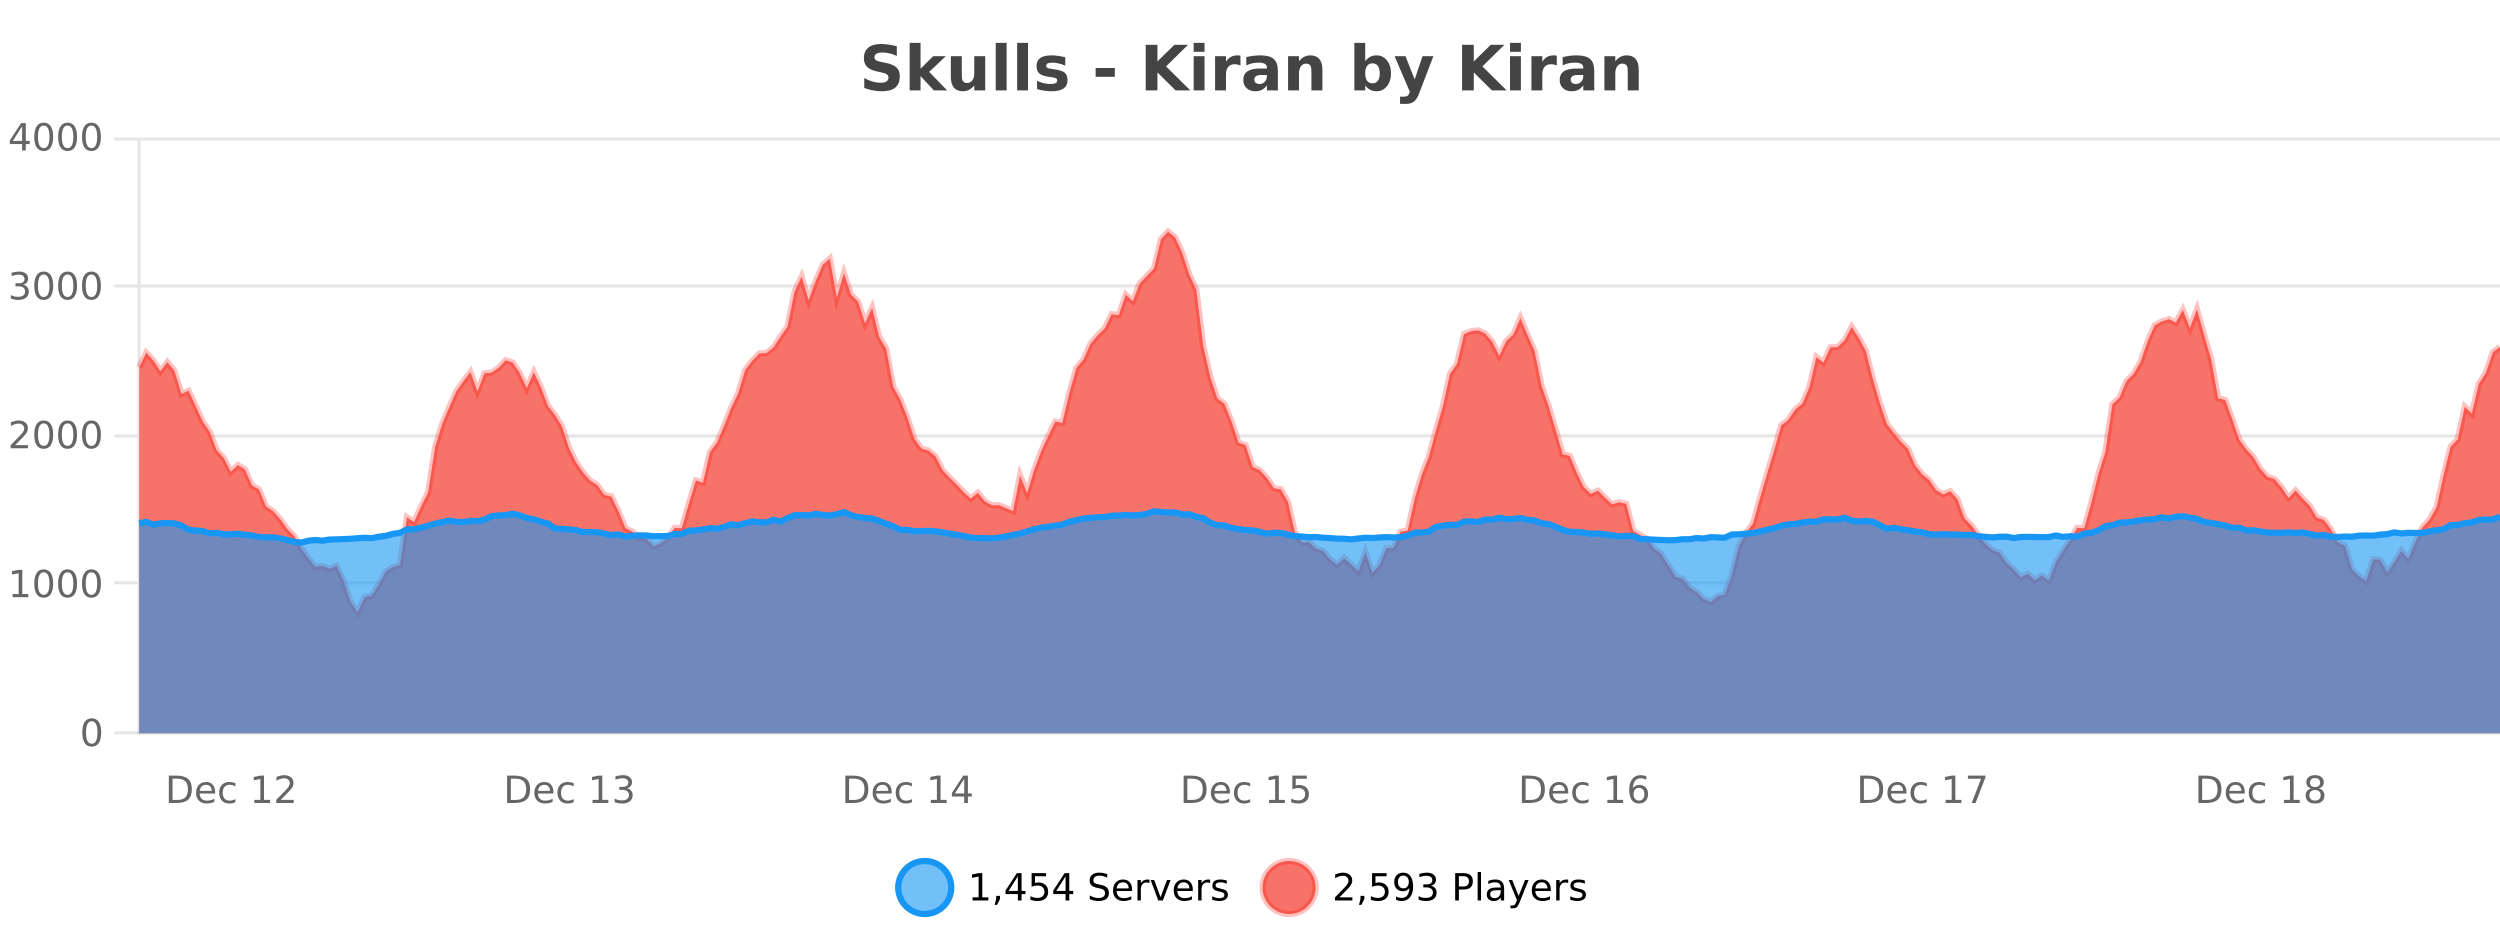
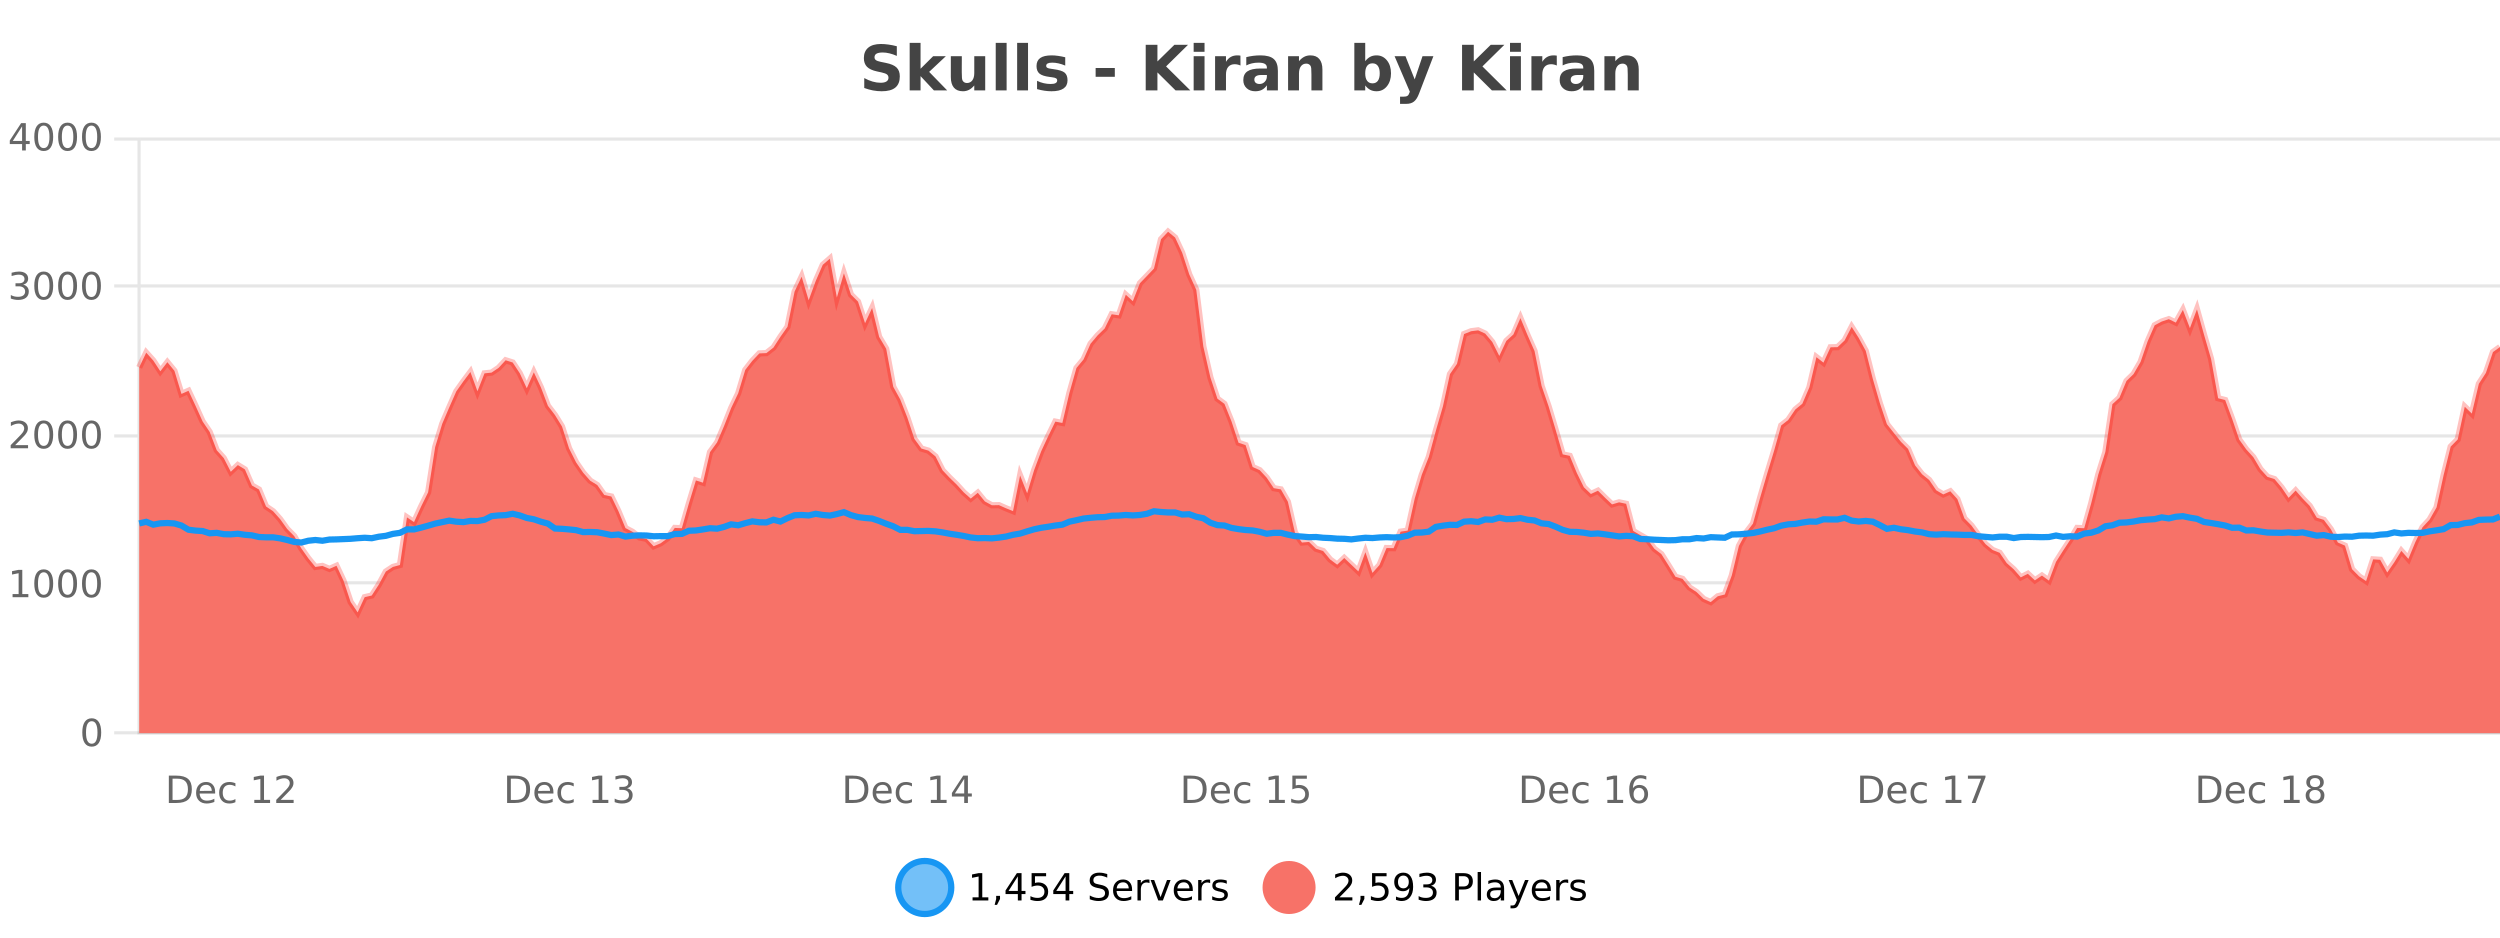
<svg xmlns="http://www.w3.org/2000/svg" width="800pt" height="300pt" viewBox="0 0 800 300" version="1.1">
  <defs>
    <clipPath id="clip1">
      <path d="M 259 263 L 333 263 L 333 300 L 259 300 Z M 259 263 " />
    </clipPath>
    <clipPath id="clip2">
-       <path d="M 375 263 L 450 263 L 450 300 L 375 300 Z M 375 263 " />
-     </clipPath>
+       </clipPath>
    <clipPath id="clip3">
      <path d="M 44.539 74 L 800 74 L 800 234.602 L 44.539 234.602 Z M 44.539 74 " />
    </clipPath>
    <clipPath id="clip4">
      <path d="M 43.539 45 L 800 45 L 800 225 L 43.539 225 Z M 43.539 45 " />
    </clipPath>
    <clipPath id="clip5">
      <path d="M 44.539 163 L 800 163 L 800 234.602 L 44.539 234.602 Z M 44.539 163 " />
    </clipPath>
    <clipPath id="clip6">
      <path d="M 43.539 135 L 800 135 L 800 202 L 43.539 202 Z M 43.539 135 " />
    </clipPath>
  </defs>
  <g id="surface2352946">
    <rect x="0" y="0" width="800" height="300" style="fill:rgb(100%,100%,100%);fill-opacity:1;stroke:none;" />
    <path style="fill:none;stroke-width:1;stroke-linecap:butt;stroke-linejoin:miter;stroke:rgb(0%,0%,0%);stroke-opacity:0.098;stroke-miterlimit:10;" d="M 45 234.5 L 800 234.5 " />
    <path style="fill:none;stroke-width:1;stroke-linecap:butt;stroke-linejoin:miter;stroke:rgb(0%,0%,0%);stroke-opacity:0.098;stroke-miterlimit:10;" d="M 36.539 234.5 L 44 234.5 " />
    <path style="fill:none;stroke-width:1;stroke-linecap:butt;stroke-linejoin:miter;stroke:rgb(0%,0%,0%);stroke-opacity:0.098;stroke-miterlimit:10;" d="M 45 186.5 L 800 186.5 " />
-     <path style="fill:none;stroke-width:1;stroke-linecap:butt;stroke-linejoin:miter;stroke:rgb(0%,0%,0%);stroke-opacity:0.098;stroke-miterlimit:10;" d="M 36.539 186.5 L 44 186.5 " />
    <path style="fill:none;stroke-width:1;stroke-linecap:butt;stroke-linejoin:miter;stroke:rgb(0%,0%,0%);stroke-opacity:0.098;stroke-miterlimit:10;" d="M 45 139.5 L 800 139.5 " />
    <path style="fill:none;stroke-width:1;stroke-linecap:butt;stroke-linejoin:miter;stroke:rgb(0%,0%,0%);stroke-opacity:0.098;stroke-miterlimit:10;" d="M 36.539 139.5 L 44 139.5 " />
    <path style="fill:none;stroke-width:1;stroke-linecap:butt;stroke-linejoin:miter;stroke:rgb(0%,0%,0%);stroke-opacity:0.098;stroke-miterlimit:10;" d="M 45 91.5 L 800 91.5 " />
    <path style="fill:none;stroke-width:1;stroke-linecap:butt;stroke-linejoin:miter;stroke:rgb(0%,0%,0%);stroke-opacity:0.098;stroke-miterlimit:10;" d="M 36.539 91.5 L 44 91.5 " />
    <path style="fill:none;stroke-width:1;stroke-linecap:butt;stroke-linejoin:miter;stroke:rgb(0%,0%,0%);stroke-opacity:0.098;stroke-miterlimit:10;" d="M 45 44.5 L 800 44.5 " />
    <path style="fill:none;stroke-width:1;stroke-linecap:butt;stroke-linejoin:miter;stroke:rgb(0%,0%,0%);stroke-opacity:0.098;stroke-miterlimit:10;" d="M 36.539 44.5 L 44 44.5 " />
-     <path style=" stroke:none;fill-rule:nonzero;fill:rgb(9.02%,58.824%,95.294%);fill-opacity:0.6;" d="M 304.402 284 C 304.402 288.688 300.605 292.484 295.918 292.484 C 291.234 292.484 287.434 288.688 287.434 284 C 287.434 279.312 291.234 275.516 295.918 275.516 C 300.605 275.516 304.402 279.312 304.402 284 Z M 304.402 284 " />
+     <path style=" stroke:none;fill-rule:nonzero;fill:rgb(9.02%,58.824%,95.294%);fill-opacity:0.6;" d="M 304.402 284 C 304.402 288.688 300.605 292.484 295.918 292.484 C 291.234 292.484 287.434 288.688 287.434 284 C 287.434 279.312 291.234 275.516 295.918 275.516 C 300.605 275.516 304.402 279.312 304.402 284 Z " />
    <g clip-path="url(#clip1)" clip-rule="nonzero">
      <path style="fill:none;stroke-width:2;stroke-linecap:butt;stroke-linejoin:miter;stroke:rgb(9.02%,58.824%,95.294%);stroke-opacity:1;stroke-miterlimit:10;" d="M 304.402 284 C 304.402 288.688 300.605 292.484 295.918 292.484 C 291.234 292.484 287.434 288.688 287.434 284 C 287.434 279.312 291.234 275.516 295.918 275.516 C 300.605 275.516 304.402 279.312 304.402 284 Z M 304.402 284 " />
    </g>
    <path style=" stroke:none;fill-rule:nonzero;fill:rgb(0%,0%,0%);fill-opacity:1;" d="M 311.219 287.156 L 313.156 287.156 L 313.156 280.484 L 311.047 280.906 L 311.047 279.828 L 313.141 279.406 L 314.328 279.406 L 314.328 287.156 L 316.266 287.156 L 316.266 288.156 L 311.219 288.156 Z M 318.773 286.672 L 320.008 286.672 L 320.008 287.672 L 319.055 289.547 L 318.289 289.547 L 318.773 287.672 Z M 325.711 280.438 L 322.727 285.109 L 325.711 285.109 Z M 325.398 279.406 L 326.898 279.406 L 326.898 285.109 L 328.148 285.109 L 328.148 286.094 L 326.898 286.094 L 326.898 288.156 L 325.711 288.156 L 325.711 286.094 L 321.773 286.094 L 321.773 284.953 Z M 330.113 279.406 L 334.754 279.406 L 334.754 280.406 L 331.191 280.406 L 331.191 282.547 C 331.367 282.484 331.539 282.445 331.707 282.422 C 331.883 282.391 332.055 282.375 332.223 282.375 C 333.199 282.375 333.977 282.648 334.551 283.188 C 335.121 283.719 335.41 284.438 335.41 285.344 C 335.41 286.293 335.113 287.027 334.52 287.547 C 333.934 288.07 333.113 288.328 332.051 288.328 C 331.676 288.328 331.293 288.297 330.91 288.234 C 330.535 288.172 330.145 288.078 329.738 287.953 L 329.738 286.766 C 330.09 286.953 330.457 287.094 330.832 287.188 C 331.207 287.281 331.602 287.328 332.02 287.328 C 332.695 287.328 333.23 287.152 333.629 286.797 C 334.023 286.445 334.223 285.961 334.223 285.344 C 334.223 284.742 334.023 284.262 333.629 283.906 C 333.23 283.555 332.695 283.375 332.02 283.375 C 331.707 283.375 331.387 283.414 331.066 283.484 C 330.754 283.547 330.434 283.652 330.113 283.797 Z M 340.984 280.438 L 338 285.109 L 340.984 285.109 Z M 340.672 279.406 L 342.172 279.406 L 342.172 285.109 L 343.422 285.109 L 343.422 286.094 L 342.172 286.094 L 342.172 288.156 L 340.984 288.156 L 340.984 286.094 L 337.047 286.094 L 337.047 284.953 Z M 354.32 279.688 L 354.32 280.844 C 353.871 280.637 353.445 280.48 353.039 280.375 C 352.641 280.262 352.262 280.203 351.898 280.203 C 351.25 280.203 350.75 280.328 350.398 280.578 C 350.055 280.828 349.883 281.188 349.883 281.656 C 349.883 282.043 349.996 282.336 350.227 282.531 C 350.453 282.73 350.898 282.887 351.555 283 L 352.258 283.156 C 353.141 283.324 353.793 283.621 354.211 284.047 C 354.637 284.465 354.852 285.027 354.852 285.734 C 354.852 286.59 354.562 287.234 353.992 287.672 C 353.43 288.109 352.594 288.328 351.492 288.328 C 351.086 288.328 350.648 288.281 350.18 288.188 C 349.711 288.094 349.227 287.953 348.727 287.766 L 348.727 286.547 C 349.203 286.82 349.672 287.023 350.133 287.156 C 350.602 287.293 351.055 287.359 351.492 287.359 C 352.168 287.359 352.688 287.23 353.055 286.969 C 353.43 286.699 353.617 286.32 353.617 285.828 C 353.617 285.402 353.48 285.07 353.211 284.828 C 352.949 284.578 352.516 284.398 351.914 284.281 L 351.195 284.141 C 350.309 283.965 349.668 283.688 349.273 283.312 C 348.887 282.938 348.695 282.418 348.695 281.75 C 348.695 280.969 348.965 280.359 349.508 279.922 C 350.047 279.477 350.797 279.25 351.758 279.25 C 352.172 279.25 352.59 279.289 353.008 279.359 C 353.434 279.434 353.871 279.543 354.32 279.688 Z M 362.266 284.609 L 362.266 285.125 L 357.297 285.125 C 357.348 285.875 357.57 286.445 357.969 286.828 C 358.375 287.215 358.93 287.406 359.641 287.406 C 360.055 287.406 360.457 287.359 360.844 287.266 C 361.238 287.164 361.629 287.008 362.016 286.797 L 362.016 287.828 C 361.617 287.984 361.219 288.105 360.812 288.188 C 360.406 288.281 359.992 288.328 359.578 288.328 C 358.535 288.328 357.707 288.027 357.094 287.422 C 356.477 286.809 356.172 285.98 356.172 284.938 C 356.172 283.867 356.461 283.016 357.047 282.391 C 357.629 281.758 358.41 281.438 359.391 281.438 C 360.273 281.438 360.973 281.727 361.484 282.297 C 362.004 282.859 362.266 283.633 362.266 284.609 Z M 361.188 284.281 C 361.176 283.699 361.008 283.23 360.688 282.875 C 360.363 282.523 359.938 282.344 359.406 282.344 C 358.801 282.344 358.316 282.516 357.953 282.859 C 357.598 283.203 357.395 283.684 357.344 284.297 Z M 367.836 282.594 C 367.711 282.531 367.574 282.484 367.43 282.453 C 367.293 282.414 367.137 282.391 366.961 282.391 C 366.355 282.391 365.887 282.59 365.555 282.984 C 365.23 283.383 365.07 283.953 365.07 284.703 L 365.07 288.156 L 363.992 288.156 L 363.992 281.594 L 365.07 281.594 L 365.07 282.609 C 365.297 282.215 365.594 281.922 365.961 281.734 C 366.324 281.539 366.766 281.438 367.289 281.438 C 367.359 281.438 367.438 281.445 367.523 281.453 C 367.617 281.465 367.715 281.48 367.82 281.5 Z M 368.195 281.594 L 369.336 281.594 L 371.383 287.094 L 373.445 281.594 L 374.586 281.594 L 372.117 288.156 L 370.648 288.156 Z M 381.688 284.609 L 381.688 285.125 L 376.719 285.125 C 376.77 285.875 376.992 286.445 377.391 286.828 C 377.797 287.215 378.352 287.406 379.062 287.406 C 379.477 287.406 379.879 287.359 380.266 287.266 C 380.66 287.164 381.051 287.008 381.438 286.797 L 381.438 287.828 C 381.039 287.984 380.641 288.105 380.234 288.188 C 379.828 288.281 379.414 288.328 379 288.328 C 377.957 288.328 377.129 288.027 376.516 287.422 C 375.898 286.809 375.594 285.98 375.594 284.938 C 375.594 283.867 375.883 283.016 376.469 282.391 C 377.051 281.758 377.832 281.438 378.812 281.438 C 379.695 281.438 380.395 281.727 380.906 282.297 C 381.426 282.859 381.688 283.633 381.688 284.609 Z M 380.609 284.281 C 380.598 283.699 380.43 283.23 380.109 282.875 C 379.785 282.523 379.359 282.344 378.828 282.344 C 378.223 282.344 377.738 282.516 377.375 282.859 C 377.02 283.203 376.816 283.684 376.766 284.297 Z M 387.258 282.594 C 387.133 282.531 386.996 282.484 386.852 282.453 C 386.715 282.414 386.559 282.391 386.383 282.391 C 385.777 282.391 385.309 282.59 384.977 282.984 C 384.652 283.383 384.492 283.953 384.492 284.703 L 384.492 288.156 L 383.414 288.156 L 383.414 281.594 L 384.492 281.594 L 384.492 282.609 C 384.719 282.215 385.016 281.922 385.383 281.734 C 385.746 281.539 386.188 281.438 386.711 281.438 C 386.781 281.438 386.859 281.445 386.945 281.453 C 387.039 281.465 387.137 281.48 387.242 281.5 Z M 392.562 281.781 L 392.562 282.812 C 392.258 282.656 391.941 282.543 391.609 282.469 C 391.285 282.387 390.945 282.344 390.594 282.344 C 390.062 282.344 389.66 282.43 389.391 282.594 C 389.117 282.75 388.984 282.996 388.984 283.328 C 388.984 283.578 389.078 283.777 389.266 283.922 C 389.461 284.059 389.852 284.188 390.438 284.312 L 390.797 284.406 C 391.566 284.562 392.113 284.793 392.438 285.094 C 392.758 285.398 392.922 285.812 392.922 286.344 C 392.922 286.961 392.676 287.445 392.188 287.797 C 391.707 288.152 391.047 288.328 390.203 288.328 C 389.848 288.328 389.477 288.289 389.094 288.219 C 388.719 288.156 388.32 288.059 387.906 287.922 L 387.906 286.797 C 388.301 287.008 388.691 287.164 389.078 287.266 C 389.461 287.371 389.848 287.422 390.234 287.422 C 390.734 287.422 391.117 287.34 391.391 287.172 C 391.672 286.996 391.812 286.746 391.812 286.422 C 391.812 286.133 391.711 285.906 391.516 285.75 C 391.316 285.594 390.883 285.445 390.219 285.297 L 389.844 285.219 C 389.176 285.074 388.691 284.855 388.391 284.562 C 388.098 284.273 387.953 283.875 387.953 283.375 C 387.953 282.75 388.172 282.273 388.609 281.938 C 389.047 281.605 389.664 281.438 390.469 281.438 C 390.863 281.438 391.238 281.469 391.594 281.531 C 391.945 281.586 392.27 281.668 392.562 281.781 Z M 305.918 277.016 " />
    <path style=" stroke:none;fill-rule:nonzero;fill:rgb(96.863%,44.706%,40.784%);fill-opacity:1;" d="M 420.988 284 C 420.988 288.688 417.191 292.484 412.504 292.484 C 407.82 292.484 404.02 288.688 404.02 284 C 404.02 279.312 407.82 275.516 412.504 275.516 C 417.191 275.516 420.988 279.312 420.988 284 Z M 420.988 284 " />
    <g clip-path="url(#clip2)" clip-rule="nonzero">
      <path style="fill:none;stroke-width:2;stroke-linecap:butt;stroke-linejoin:miter;stroke:rgb(100%,4.706%,0%);stroke-opacity:0.247;stroke-miterlimit:10;" d="M 420.988 284 C 420.988 288.688 417.191 292.484 412.504 292.484 C 407.82 292.484 404.02 288.688 404.02 284 C 404.02 279.312 407.82 275.516 412.504 275.516 C 417.191 275.516 420.988 279.312 420.988 284 Z M 420.988 284 " />
    </g>
    <path style=" stroke:none;fill-rule:nonzero;fill:rgb(0%,0%,0%);fill-opacity:1;" d="M 428.617 287.156 L 432.758 287.156 L 432.758 288.156 L 427.195 288.156 L 427.195 287.156 C 427.641 286.699 428.25 286.078 429.023 285.297 C 429.805 284.508 430.293 283.996 430.492 283.766 C 430.875 283.352 431.141 282.996 431.289 282.703 C 431.445 282.402 431.523 282.109 431.523 281.828 C 431.523 281.359 431.355 280.98 431.023 280.688 C 430.699 280.398 430.277 280.25 429.758 280.25 C 429.383 280.25 428.984 280.312 428.57 280.438 C 428.164 280.562 427.727 280.762 427.258 281.031 L 427.258 279.828 C 427.734 279.641 428.18 279.5 428.586 279.406 C 429 279.305 429.383 279.25 429.727 279.25 C 430.633 279.25 431.355 279.48 431.898 279.938 C 432.438 280.387 432.711 280.992 432.711 281.75 C 432.711 282.105 432.641 282.445 432.508 282.766 C 432.371 283.09 432.125 283.469 431.773 283.906 C 431.668 284.023 431.355 284.352 430.836 284.891 C 430.312 285.434 429.574 286.188 428.617 287.156 Z M 435.359 286.672 L 436.594 286.672 L 436.594 287.672 L 435.641 289.547 L 434.875 289.547 L 435.359 287.672 Z M 439.062 279.406 L 443.703 279.406 L 443.703 280.406 L 440.141 280.406 L 440.141 282.547 C 440.316 282.484 440.488 282.445 440.656 282.422 C 440.832 282.391 441.004 282.375 441.172 282.375 C 442.148 282.375 442.926 282.648 443.5 283.188 C 444.07 283.719 444.359 284.438 444.359 285.344 C 444.359 286.293 444.062 287.027 443.469 287.547 C 442.883 288.07 442.062 288.328 441 288.328 C 440.625 288.328 440.242 288.297 439.859 288.234 C 439.484 288.172 439.094 288.078 438.688 287.953 L 438.688 286.766 C 439.039 286.953 439.406 287.094 439.781 287.188 C 440.156 287.281 440.551 287.328 440.969 287.328 C 441.645 287.328 442.18 287.152 442.578 286.797 C 442.973 286.445 443.172 285.961 443.172 285.344 C 443.172 284.742 442.973 284.262 442.578 283.906 C 442.18 283.555 441.645 283.375 440.969 283.375 C 440.656 283.375 440.336 283.414 440.016 283.484 C 439.703 283.547 439.383 283.652 439.062 283.797 Z M 446.715 287.969 L 446.715 286.891 C 447.016 287.039 447.316 287.148 447.621 287.219 C 447.922 287.293 448.223 287.328 448.527 287.328 C 449.309 287.328 449.902 287.07 450.309 286.547 C 450.723 286.016 450.957 285.215 451.012 284.141 C 450.793 284.484 450.504 284.746 450.152 284.922 C 449.809 285.102 449.422 285.188 448.996 285.188 C 448.121 285.188 447.426 284.93 446.918 284.406 C 446.406 283.875 446.152 283.148 446.152 282.219 C 446.152 281.324 446.418 280.605 446.949 280.062 C 447.48 279.523 448.188 279.25 449.074 279.25 C 450.082 279.25 450.855 279.641 451.387 280.422 C 451.926 281.195 452.199 282.32 452.199 283.797 C 452.199 285.172 451.871 286.273 451.215 287.094 C 450.559 287.918 449.676 288.328 448.574 288.328 C 448.27 288.328 447.969 288.297 447.668 288.234 C 447.363 288.18 447.047 288.094 446.715 287.969 Z M 449.074 284.266 C 449.605 284.266 450.027 284.086 450.34 283.719 C 450.652 283.355 450.809 282.855 450.809 282.219 C 450.809 281.594 450.652 281.102 450.34 280.734 C 450.027 280.371 449.605 280.188 449.074 280.188 C 448.543 280.188 448.121 280.371 447.809 280.734 C 447.504 281.102 447.355 281.594 447.355 282.219 C 447.355 282.855 447.504 283.355 447.809 283.719 C 448.121 284.086 448.543 284.266 449.074 284.266 Z M 457.914 283.438 C 458.477 283.562 458.914 283.82 459.227 284.203 C 459.547 284.578 459.711 285.047 459.711 285.609 C 459.711 286.477 459.414 287.148 458.82 287.625 C 458.227 288.094 457.383 288.328 456.289 288.328 C 455.922 288.328 455.543 288.289 455.148 288.219 C 454.762 288.148 454.367 288.039 453.961 287.891 L 453.961 286.75 C 454.281 286.938 454.637 287.086 455.023 287.188 C 455.418 287.281 455.828 287.328 456.258 287.328 C 456.996 287.328 457.559 287.184 457.945 286.891 C 458.34 286.602 458.539 286.172 458.539 285.609 C 458.539 285.102 458.355 284.699 457.992 284.406 C 457.625 284.117 457.125 283.969 456.492 283.969 L 455.461 283.969 L 455.461 283 L 456.539 283 C 457.109 283 457.555 282.887 457.867 282.656 C 458.18 282.418 458.336 282.078 458.336 281.641 C 458.336 281.195 458.172 280.852 457.852 280.609 C 457.539 280.371 457.086 280.25 456.492 280.25 C 456.156 280.25 455.805 280.289 455.43 280.359 C 455.062 280.422 454.656 280.527 454.211 280.672 L 454.211 279.625 C 454.668 279.5 455.09 279.406 455.477 279.344 C 455.871 279.281 456.242 279.25 456.586 279.25 C 457.492 279.25 458.203 279.453 458.727 279.859 C 459.246 280.266 459.508 280.82 459.508 281.516 C 459.508 282.008 459.367 282.418 459.086 282.75 C 458.812 283.086 458.422 283.312 457.914 283.438 Z M 466.844 280.375 L 466.844 283.672 L 468.328 283.672 C 468.879 283.672 469.305 283.531 469.609 283.25 C 469.91 282.961 470.062 282.547 470.062 282.016 C 470.062 281.496 469.91 281.094 469.609 280.812 C 469.305 280.523 468.879 280.375 468.328 280.375 Z M 465.656 279.406 L 468.328 279.406 C 469.316 279.406 470.062 279.633 470.562 280.078 C 471.062 280.516 471.312 281.164 471.312 282.016 C 471.312 282.883 471.062 283.539 470.562 283.984 C 470.062 284.422 469.316 284.641 468.328 284.641 L 466.844 284.641 L 466.844 288.156 L 465.656 288.156 Z M 472.848 279.031 L 473.926 279.031 L 473.926 288.156 L 472.848 288.156 Z M 479.164 284.859 C 478.297 284.859 477.695 284.961 477.352 285.156 C 477.016 285.355 476.852 285.695 476.852 286.172 C 476.852 286.559 476.977 286.867 477.227 287.094 C 477.484 287.312 477.828 287.422 478.258 287.422 C 478.859 287.422 479.34 287.215 479.695 286.797 C 480.059 286.371 480.242 285.805 480.242 285.094 L 480.242 284.859 Z M 481.32 284.406 L 481.32 288.156 L 480.242 288.156 L 480.242 287.156 C 479.992 287.555 479.684 287.852 479.32 288.047 C 478.953 288.234 478.508 288.328 477.977 288.328 C 477.297 288.328 476.762 288.141 476.367 287.766 C 475.969 287.383 475.773 286.875 475.773 286.25 C 475.773 285.512 476.016 284.953 476.508 284.578 C 477.008 284.203 477.746 284.016 478.727 284.016 L 480.242 284.016 L 480.242 283.906 C 480.242 283.406 480.074 283.023 479.742 282.75 C 479.418 282.48 478.965 282.344 478.383 282.344 C 478.008 282.344 477.637 282.391 477.273 282.484 C 476.918 282.578 476.578 282.715 476.258 282.891 L 476.258 281.891 C 476.652 281.734 477.031 281.621 477.398 281.547 C 477.773 281.477 478.137 281.438 478.492 281.438 C 479.438 281.438 480.148 281.684 480.617 282.172 C 481.086 282.664 481.32 283.406 481.32 284.406 Z M 486.27 288.766 C 485.965 289.547 485.668 290.055 485.379 290.297 C 485.086 290.535 484.699 290.656 484.223 290.656 L 483.363 290.656 L 483.363 289.75 L 483.988 289.75 C 484.289 289.75 484.52 289.676 484.676 289.531 C 484.84 289.395 485.023 289.066 485.223 288.547 L 485.426 288.047 L 482.77 281.594 L 483.91 281.594 L 485.957 286.719 L 488.02 281.594 L 489.16 281.594 Z M 496.262 284.609 L 496.262 285.125 L 491.293 285.125 C 491.344 285.875 491.566 286.445 491.965 286.828 C 492.371 287.215 492.926 287.406 493.637 287.406 C 494.051 287.406 494.453 287.359 494.84 287.266 C 495.234 287.164 495.625 287.008 496.012 286.797 L 496.012 287.828 C 495.613 287.984 495.215 288.105 494.809 288.188 C 494.402 288.281 493.988 288.328 493.574 288.328 C 492.531 288.328 491.703 288.027 491.09 287.422 C 490.473 286.809 490.168 285.98 490.168 284.938 C 490.168 283.867 490.457 283.016 491.043 282.391 C 491.625 281.758 492.406 281.438 493.387 281.438 C 494.27 281.438 494.969 281.727 495.48 282.297 C 496 282.859 496.262 283.633 496.262 284.609 Z M 495.184 284.281 C 495.172 283.699 495.004 283.23 494.684 282.875 C 494.359 282.523 493.934 282.344 493.402 282.344 C 492.797 282.344 492.312 282.516 491.949 282.859 C 491.594 283.203 491.391 283.684 491.34 284.297 Z M 501.832 282.594 C 501.707 282.531 501.57 282.484 501.426 282.453 C 501.289 282.414 501.133 282.391 500.957 282.391 C 500.352 282.391 499.883 282.59 499.551 282.984 C 499.227 283.383 499.066 283.953 499.066 284.703 L 499.066 288.156 L 497.988 288.156 L 497.988 281.594 L 499.066 281.594 L 499.066 282.609 C 499.293 282.215 499.59 281.922 499.957 281.734 C 500.32 281.539 500.762 281.438 501.285 281.438 C 501.355 281.438 501.434 281.445 501.52 281.453 C 501.613 281.465 501.711 281.48 501.816 281.5 Z M 507.141 281.781 L 507.141 282.812 C 506.836 282.656 506.52 282.543 506.188 282.469 C 505.863 282.387 505.523 282.344 505.172 282.344 C 504.641 282.344 504.238 282.43 503.969 282.594 C 503.695 282.75 503.562 282.996 503.562 283.328 C 503.562 283.578 503.656 283.777 503.844 283.922 C 504.039 284.059 504.43 284.188 505.016 284.312 L 505.375 284.406 C 506.145 284.562 506.691 284.793 507.016 285.094 C 507.336 285.398 507.5 285.812 507.5 286.344 C 507.5 286.961 507.254 287.445 506.766 287.797 C 506.285 288.152 505.625 288.328 504.781 288.328 C 504.426 288.328 504.055 288.289 503.672 288.219 C 503.297 288.156 502.898 288.059 502.484 287.922 L 502.484 286.797 C 502.879 287.008 503.27 287.164 503.656 287.266 C 504.039 287.371 504.426 287.422 504.812 287.422 C 505.312 287.422 505.695 287.34 505.969 287.172 C 506.25 286.996 506.391 286.746 506.391 286.422 C 506.391 286.133 506.289 285.906 506.094 285.75 C 505.895 285.594 505.461 285.445 504.797 285.297 L 504.422 285.219 C 503.754 285.074 503.27 284.855 502.969 284.562 C 502.676 284.273 502.531 283.875 502.531 283.375 C 502.531 282.75 502.75 282.273 503.188 281.938 C 503.625 281.605 504.242 281.438 505.047 281.438 C 505.441 281.438 505.816 281.469 506.172 281.531 C 506.523 281.586 506.848 281.668 507.141 281.781 Z M 422.504 277.016 " />
    <path style=" stroke:none;fill-rule:nonzero;fill:rgb(26.667%,26.667%,26.667%);fill-opacity:1;" d="M 286.984 14.797 L 286.984 17.891 C 286.18 17.527 285.398 17.258 284.641 17.078 C 283.879 16.891 283.16 16.797 282.484 16.797 C 281.586 16.797 280.922 16.922 280.484 17.172 C 280.055 17.422 279.844 17.809 279.844 18.328 C 279.844 18.715 279.988 19.016 280.281 19.234 C 280.57 19.453 281.098 19.641 281.859 19.797 L 283.453 20.125 C 285.078 20.449 286.227 20.945 286.906 21.609 C 287.594 22.277 287.938 23.219 287.938 24.438 C 287.938 26.043 287.457 27.242 286.5 28.031 C 285.551 28.812 284.098 29.203 282.141 29.203 C 281.211 29.203 280.281 29.113 279.344 28.938 C 278.414 28.762 277.488 28.5 276.562 28.156 L 276.562 24.984 C 277.488 25.484 278.383 25.859 279.25 26.109 C 280.125 26.359 280.969 26.484 281.781 26.484 C 282.602 26.484 283.227 26.352 283.656 26.078 C 284.094 25.797 284.312 25.402 284.312 24.891 C 284.312 24.445 284.16 24.094 283.859 23.844 C 283.566 23.594 282.977 23.371 282.094 23.172 L 280.641 22.859 C 279.18 22.547 278.113 22.055 277.438 21.375 C 276.77 20.688 276.438 19.762 276.438 18.594 C 276.438 17.148 276.906 16.031 277.844 15.25 C 278.781 14.469 280.129 14.078 281.891 14.078 C 282.691 14.078 283.516 14.141 284.359 14.266 C 285.203 14.383 286.078 14.559 286.984 14.797 Z M 291.094 13.719 L 294.578 13.719 L 294.578 22 L 298.609 17.984 L 302.672 17.984 L 297.328 23 L 303.094 28.922 L 298.844 28.922 L 294.578 24.359 L 294.578 28.922 L 291.094 28.922 Z M 304.266 24.656 L 304.266 17.984 L 307.781 17.984 L 307.781 19.078 C 307.781 19.672 307.773 20.418 307.766 21.312 C 307.766 22.211 307.766 22.805 307.766 23.094 C 307.766 23.98 307.785 24.617 307.828 25 C 307.879 25.387 307.957 25.668 308.062 25.844 C 308.207 26.074 308.395 26.25 308.625 26.375 C 308.852 26.5 309.117 26.562 309.422 26.562 C 310.148 26.562 310.723 26.281 311.141 25.719 C 311.555 25.156 311.766 24.383 311.766 23.391 L 311.766 17.984 L 315.266 17.984 L 315.266 28.922 L 311.766 28.922 L 311.766 27.344 C 311.234 27.98 310.672 28.449 310.078 28.75 C 309.492 29.051 308.848 29.203 308.141 29.203 C 306.879 29.203 305.914 28.82 305.25 28.047 C 304.594 27.266 304.266 26.137 304.266 24.656 Z M 318.633 13.719 L 322.117 13.719 L 322.117 28.922 L 318.633 28.922 Z M 325.484 13.719 L 328.969 13.719 L 328.969 28.922 L 325.484 28.922 Z M 340.875 18.328 L 340.875 20.984 C 340.133 20.672 339.414 20.438 338.719 20.281 C 338.02 20.125 337.359 20.047 336.734 20.047 C 336.078 20.047 335.586 20.133 335.266 20.297 C 334.941 20.465 334.781 20.719 334.781 21.062 C 334.781 21.344 334.898 21.559 335.141 21.703 C 335.391 21.852 335.828 21.961 336.453 22.031 L 337.078 22.125 C 338.867 22.355 340.07 22.73 340.688 23.25 C 341.301 23.773 341.609 24.59 341.609 25.703 C 341.609 26.871 341.176 27.746 340.312 28.328 C 339.457 28.914 338.18 29.203 336.484 29.203 C 335.754 29.203 335.004 29.145 334.234 29.031 C 333.461 28.918 332.672 28.746 331.859 28.516 L 331.859 25.859 C 332.555 26.203 333.27 26.461 334 26.625 C 334.727 26.793 335.473 26.875 336.234 26.875 C 336.922 26.875 337.438 26.781 337.781 26.594 C 338.125 26.406 338.297 26.125 338.297 25.75 C 338.297 25.438 338.176 25.211 337.938 25.062 C 337.695 24.906 337.223 24.789 336.516 24.703 L 335.906 24.625 C 334.344 24.43 333.25 24.07 332.625 23.547 C 332 23.016 331.688 22.215 331.688 21.141 C 331.688 19.984 332.082 19.125 332.875 18.562 C 333.676 18 334.895 17.719 336.531 17.719 C 337.176 17.719 337.852 17.773 338.562 17.875 C 339.27 17.969 340.039 18.121 340.875 18.328 Z M 350.602 21.75 L 356.742 21.75 L 356.742 24.578 L 350.602 24.578 Z M 366.629 14.344 L 370.379 14.344 L 370.379 19.656 L 375.801 14.344 L 380.16 14.344 L 373.145 21.25 L 380.895 28.922 L 376.176 28.922 L 370.379 23.172 L 370.379 28.922 L 366.629 28.922 Z M 381.969 17.984 L 385.453 17.984 L 385.453 28.922 L 381.969 28.922 Z M 381.969 13.719 L 385.453 13.719 L 385.453 16.578 L 381.969 16.578 Z M 396.953 20.969 C 396.641 20.824 396.332 20.719 396.031 20.656 C 395.727 20.586 395.426 20.547 395.125 20.547 C 394.219 20.547 393.52 20.836 393.031 21.406 C 392.551 21.98 392.312 22.805 392.312 23.875 L 392.312 28.922 L 388.828 28.922 L 388.828 17.984 L 392.312 17.984 L 392.312 19.781 C 392.758 19.062 393.273 18.543 393.859 18.219 C 394.441 17.887 395.141 17.719 395.953 17.719 C 396.078 17.719 396.207 17.727 396.344 17.734 C 396.477 17.746 396.676 17.766 396.938 17.797 Z M 403.578 24 C 402.848 24 402.301 24.125 401.938 24.375 C 401.57 24.617 401.391 24.98 401.391 25.469 C 401.391 25.906 401.535 26.25 401.828 26.5 C 402.129 26.75 402.539 26.875 403.062 26.875 C 403.719 26.875 404.27 26.641 404.719 26.172 C 405.176 25.703 405.406 25.117 405.406 24.406 L 405.406 24 Z M 408.922 22.688 L 408.922 28.922 L 405.406 28.922 L 405.406 27.297 C 404.938 27.965 404.406 28.449 403.812 28.75 C 403.227 29.051 402.516 29.203 401.672 29.203 C 400.547 29.203 399.629 28.875 398.922 28.219 C 398.211 27.555 397.859 26.695 397.859 25.641 C 397.859 24.359 398.297 23.422 399.172 22.828 C 400.055 22.227 401.445 21.922 403.344 21.922 L 405.406 21.922 L 405.406 21.641 C 405.406 21.09 405.188 20.688 404.75 20.438 C 404.312 20.18 403.629 20.047 402.703 20.047 C 401.953 20.047 401.254 20.125 400.609 20.281 C 399.961 20.43 399.363 20.648 398.812 20.938 L 398.812 18.281 C 399.562 18.094 400.312 17.953 401.062 17.859 C 401.82 17.766 402.582 17.719 403.344 17.719 C 405.312 17.719 406.734 18.109 407.609 18.891 C 408.484 19.664 408.922 20.93 408.922 22.688 Z M 423.172 22.266 L 423.172 28.922 L 419.656 28.922 L 419.656 23.828 C 419.656 22.883 419.633 22.23 419.594 21.875 C 419.551 21.512 419.477 21.246 419.375 21.078 C 419.238 20.852 419.051 20.672 418.812 20.547 C 418.582 20.422 418.316 20.359 418.016 20.359 C 417.285 20.359 416.711 20.641 416.297 21.203 C 415.879 21.766 415.672 22.547 415.672 23.547 L 415.672 28.922 L 412.188 28.922 L 412.188 17.984 L 415.672 17.984 L 415.672 19.578 C 416.203 18.945 416.766 18.477 417.359 18.172 C 417.953 17.871 418.602 17.719 419.312 17.719 C 420.582 17.719 421.539 18.109 422.188 18.891 C 422.844 19.664 423.172 20.789 423.172 22.266 Z M 439.199 26.672 C 439.949 26.672 440.52 26.402 440.918 25.859 C 441.312 25.309 441.512 24.512 441.512 23.469 C 441.512 22.43 441.312 21.637 440.918 21.094 C 440.52 20.543 439.949 20.266 439.199 20.266 C 438.449 20.266 437.871 20.543 437.465 21.094 C 437.066 21.637 436.871 22.43 436.871 23.469 C 436.871 24.5 437.066 25.293 437.465 25.844 C 437.871 26.398 438.449 26.672 439.199 26.672 Z M 436.871 19.578 C 437.359 18.945 437.895 18.477 438.48 18.172 C 439.062 17.871 439.734 17.719 440.496 17.719 C 441.848 17.719 442.957 18.258 443.824 19.328 C 444.688 20.402 445.121 21.781 445.121 23.469 C 445.121 25.148 444.688 26.523 443.824 27.594 C 442.957 28.668 441.848 29.203 440.496 29.203 C 439.734 29.203 439.062 29.051 438.48 28.75 C 437.895 28.449 437.359 27.98 436.871 27.344 L 436.871 28.922 L 433.387 28.922 L 433.387 13.719 L 436.871 13.719 Z M 446.266 17.984 L 449.75 17.984 L 452.703 25.406 L 455.203 17.984 L 458.688 17.984 L 454.094 29.953 C 453.633 31.172 453.094 32.02 452.469 32.5 C 451.852 32.988 451.047 33.234 450.047 33.234 L 448.016 33.234 L 448.016 30.938 L 449.109 30.938 C 449.703 30.938 450.133 30.844 450.406 30.656 C 450.676 30.469 450.883 30.129 451.031 29.641 L 451.141 29.344 Z M 467.859 14.344 L 471.609 14.344 L 471.609 19.656 L 477.031 14.344 L 481.391 14.344 L 474.375 21.25 L 482.125 28.922 L 477.406 28.922 L 471.609 23.172 L 471.609 28.922 L 467.859 28.922 Z M 483.203 17.984 L 486.688 17.984 L 486.688 28.922 L 483.203 28.922 Z M 483.203 13.719 L 486.688 13.719 L 486.688 16.578 L 483.203 16.578 Z M 498.18 20.969 C 497.867 20.824 497.559 20.719 497.258 20.656 C 496.953 20.586 496.652 20.547 496.352 20.547 C 495.445 20.547 494.746 20.836 494.258 21.406 C 493.777 21.98 493.539 22.805 493.539 23.875 L 493.539 28.922 L 490.055 28.922 L 490.055 17.984 L 493.539 17.984 L 493.539 19.781 C 493.984 19.062 494.5 18.543 495.086 18.219 C 495.668 17.887 496.367 17.719 497.18 17.719 C 497.305 17.719 497.434 17.727 497.57 17.734 C 497.703 17.746 497.902 17.766 498.164 17.797 Z M 504.812 24 C 504.082 24 503.535 24.125 503.172 24.375 C 502.805 24.617 502.625 24.98 502.625 25.469 C 502.625 25.906 502.77 26.25 503.062 26.5 C 503.363 26.75 503.773 26.875 504.297 26.875 C 504.953 26.875 505.504 26.641 505.953 26.172 C 506.41 25.703 506.641 25.117 506.641 24.406 L 506.641 24 Z M 510.156 22.688 L 510.156 28.922 L 506.641 28.922 L 506.641 27.297 C 506.172 27.965 505.641 28.449 505.047 28.75 C 504.461 29.051 503.75 29.203 502.906 29.203 C 501.781 29.203 500.863 28.875 500.156 28.219 C 499.445 27.555 499.094 26.695 499.094 25.641 C 499.094 24.359 499.531 23.422 500.406 22.828 C 501.289 22.227 502.68 21.922 504.578 21.922 L 506.641 21.922 L 506.641 21.641 C 506.641 21.09 506.422 20.688 505.984 20.438 C 505.547 20.18 504.863 20.047 503.938 20.047 C 503.188 20.047 502.488 20.125 501.844 20.281 C 501.195 20.43 500.598 20.648 500.047 20.938 L 500.047 18.281 C 500.797 18.094 501.547 17.953 502.297 17.859 C 503.055 17.766 503.816 17.719 504.578 17.719 C 506.547 17.719 507.969 18.109 508.844 18.891 C 509.719 19.664 510.156 20.93 510.156 22.688 Z M 524.398 22.266 L 524.398 28.922 L 520.883 28.922 L 520.883 23.828 C 520.883 22.883 520.859 22.23 520.82 21.875 C 520.777 21.512 520.703 21.246 520.602 21.078 C 520.465 20.852 520.277 20.672 520.039 20.547 C 519.809 20.422 519.543 20.359 519.242 20.359 C 518.512 20.359 517.938 20.641 517.523 21.203 C 517.105 21.766 516.898 22.547 516.898 23.547 L 516.898 28.922 L 513.414 28.922 L 513.414 17.984 L 516.898 17.984 L 516.898 19.578 C 517.43 18.945 517.992 18.477 518.586 18.172 C 519.18 17.871 519.828 17.719 520.539 17.719 C 521.809 17.719 522.766 18.109 523.414 18.891 C 524.07 19.664 524.398 20.789 524.398 22.266 Z M 275 10.359 " />
    <path style="fill:none;stroke-width:1;stroke-linecap:butt;stroke-linejoin:miter;stroke:rgb(0%,0%,0%);stroke-opacity:0.098;stroke-miterlimit:10;" d="M 44 234.5 L 801 234.5 " />
    <path style=" stroke:none;fill-rule:nonzero;fill:rgb(40%,40%,40%);fill-opacity:1;" d="M 55.215 249.172 L 55.215 255.984 L 56.652 255.984 C 57.859 255.984 58.738 255.715 59.293 255.172 C 59.855 254.621 60.137 253.75 60.137 252.562 C 60.137 251.398 59.855 250.543 59.293 250 C 58.738 249.449 57.859 249.172 56.652 249.172 Z M 54.027 248.203 L 56.465 248.203 C 58.16 248.203 59.406 248.559 60.199 249.266 C 60.988 249.965 61.387 251.062 61.387 252.562 C 61.387 254.074 60.984 255.184 60.184 255.891 C 59.391 256.602 58.152 256.953 56.465 256.953 L 54.027 256.953 Z M 68.844 253.406 L 68.844 253.922 L 63.875 253.922 C 63.926 254.672 64.148 255.242 64.547 255.625 C 64.953 256.012 65.508 256.203 66.219 256.203 C 66.633 256.203 67.035 256.156 67.422 256.062 C 67.816 255.961 68.207 255.805 68.594 255.594 L 68.594 256.625 C 68.195 256.781 67.797 256.902 67.391 256.984 C 66.984 257.078 66.57 257.125 66.156 257.125 C 65.113 257.125 64.285 256.824 63.672 256.219 C 63.055 255.605 62.75 254.777 62.75 253.734 C 62.75 252.664 63.039 251.812 63.625 251.188 C 64.207 250.555 64.988 250.234 65.969 250.234 C 66.852 250.234 67.551 250.523 68.062 251.094 C 68.582 251.656 68.844 252.43 68.844 253.406 Z M 67.766 253.078 C 67.754 252.496 67.586 252.027 67.266 251.672 C 66.941 251.32 66.516 251.141 65.984 251.141 C 65.379 251.141 64.895 251.312 64.531 251.656 C 64.176 252 63.973 252.48 63.922 253.094 Z M 75.336 250.641 L 75.336 251.656 C 75.023 251.48 74.715 251.352 74.414 251.266 C 74.109 251.184 73.805 251.141 73.492 251.141 C 72.781 251.141 72.234 251.367 71.852 251.812 C 71.465 252.25 71.273 252.871 71.273 253.672 C 71.273 254.477 71.465 255.102 71.852 255.547 C 72.234 255.984 72.781 256.203 73.492 256.203 C 73.805 256.203 74.109 256.164 74.414 256.078 C 74.715 255.996 75.023 255.871 75.336 255.703 L 75.336 256.703 C 75.031 256.84 74.719 256.945 74.398 257.016 C 74.074 257.086 73.73 257.125 73.367 257.125 C 72.375 257.125 71.59 256.82 71.008 256.203 C 70.422 255.578 70.133 254.734 70.133 253.672 C 70.133 252.609 70.422 251.773 71.008 251.156 C 71.602 250.543 72.414 250.234 73.445 250.234 C 73.766 250.234 74.086 250.273 74.398 250.344 C 74.719 250.406 75.031 250.508 75.336 250.641 Z M 81.375 255.953 L 83.312 255.953 L 83.312 249.281 L 81.203 249.703 L 81.203 248.625 L 83.297 248.203 L 84.484 248.203 L 84.484 255.953 L 86.422 255.953 L 86.422 256.953 L 81.375 256.953 Z M 89.82 255.953 L 93.961 255.953 L 93.961 256.953 L 88.398 256.953 L 88.398 255.953 C 88.844 255.496 89.453 254.875 90.227 254.094 C 91.008 253.305 91.496 252.793 91.695 252.562 C 92.078 252.148 92.344 251.793 92.492 251.5 C 92.648 251.199 92.727 250.906 92.727 250.625 C 92.727 250.156 92.559 249.777 92.227 249.484 C 91.902 249.195 91.48 249.047 90.961 249.047 C 90.586 249.047 90.188 249.109 89.773 249.234 C 89.367 249.359 88.93 249.559 88.461 249.828 L 88.461 248.625 C 88.938 248.438 89.383 248.297 89.789 248.203 C 90.203 248.102 90.586 248.047 90.93 248.047 C 91.836 248.047 92.559 248.277 93.102 248.734 C 93.641 249.184 93.914 249.789 93.914 250.547 C 93.914 250.902 93.844 251.242 93.711 251.562 C 93.574 251.887 93.328 252.266 92.977 252.703 C 92.871 252.82 92.559 253.148 92.039 253.688 C 91.516 254.23 90.777 254.984 89.82 255.953 Z M 52.855 245.816 " />
    <path style=" stroke:none;fill-rule:nonzero;fill:rgb(40%,40%,40%);fill-opacity:1;" d="M 163.461 249.172 L 163.461 255.984 L 164.898 255.984 C 166.105 255.984 166.984 255.715 167.539 255.172 C 168.102 254.621 168.383 253.75 168.383 252.562 C 168.383 251.398 168.102 250.543 167.539 250 C 166.984 249.449 166.105 249.172 164.898 249.172 Z M 162.273 248.203 L 164.711 248.203 C 166.406 248.203 167.652 248.559 168.445 249.266 C 169.234 249.965 169.633 251.062 169.633 252.562 C 169.633 254.074 169.23 255.184 168.43 255.891 C 167.637 256.602 166.398 256.953 164.711 256.953 L 162.273 256.953 Z M 177.094 253.406 L 177.094 253.922 L 172.125 253.922 C 172.176 254.672 172.398 255.242 172.797 255.625 C 173.203 256.012 173.758 256.203 174.469 256.203 C 174.883 256.203 175.285 256.156 175.672 256.062 C 176.066 255.961 176.457 255.805 176.844 255.594 L 176.844 256.625 C 176.445 256.781 176.047 256.902 175.641 256.984 C 175.234 257.078 174.82 257.125 174.406 257.125 C 173.363 257.125 172.535 256.824 171.922 256.219 C 171.305 255.605 171 254.777 171 253.734 C 171 252.664 171.289 251.812 171.875 251.188 C 172.457 250.555 173.238 250.234 174.219 250.234 C 175.102 250.234 175.801 250.523 176.312 251.094 C 176.832 251.656 177.094 252.43 177.094 253.406 Z M 176.016 253.078 C 176.004 252.496 175.836 252.027 175.516 251.672 C 175.191 251.32 174.766 251.141 174.234 251.141 C 173.629 251.141 173.145 251.312 172.781 251.656 C 172.426 252 172.223 252.48 172.172 253.094 Z M 183.586 250.641 L 183.586 251.656 C 183.273 251.48 182.965 251.352 182.664 251.266 C 182.359 251.184 182.055 251.141 181.742 251.141 C 181.031 251.141 180.484 251.367 180.102 251.812 C 179.715 252.25 179.523 252.871 179.523 253.672 C 179.523 254.477 179.715 255.102 180.102 255.547 C 180.484 255.984 181.031 256.203 181.742 256.203 C 182.055 256.203 182.359 256.164 182.664 256.078 C 182.965 255.996 183.273 255.871 183.586 255.703 L 183.586 256.703 C 183.281 256.84 182.969 256.945 182.648 257.016 C 182.324 257.086 181.98 257.125 181.617 257.125 C 180.625 257.125 179.84 256.82 179.258 256.203 C 178.672 255.578 178.383 254.734 178.383 253.672 C 178.383 252.609 178.672 251.773 179.258 251.156 C 179.852 250.543 180.664 250.234 181.695 250.234 C 182.016 250.234 182.336 250.273 182.648 250.344 C 182.969 250.406 183.281 250.508 183.586 250.641 Z M 189.621 255.953 L 191.559 255.953 L 191.559 249.281 L 189.449 249.703 L 189.449 248.625 L 191.543 248.203 L 192.73 248.203 L 192.73 255.953 L 194.668 255.953 L 194.668 256.953 L 189.621 256.953 Z M 200.648 252.234 C 201.211 252.359 201.648 252.617 201.961 253 C 202.281 253.375 202.445 253.844 202.445 254.406 C 202.445 255.273 202.148 255.945 201.555 256.422 C 200.961 256.891 200.117 257.125 199.023 257.125 C 198.656 257.125 198.277 257.086 197.883 257.016 C 197.496 256.945 197.102 256.836 196.695 256.688 L 196.695 255.547 C 197.016 255.734 197.371 255.883 197.758 255.984 C 198.152 256.078 198.562 256.125 198.992 256.125 C 199.73 256.125 200.293 255.98 200.68 255.688 C 201.074 255.398 201.273 254.969 201.273 254.406 C 201.273 253.898 201.09 253.496 200.727 253.203 C 200.359 252.914 199.859 252.766 199.227 252.766 L 198.195 252.766 L 198.195 251.797 L 199.273 251.797 C 199.844 251.797 200.289 251.684 200.602 251.453 C 200.914 251.215 201.07 250.875 201.07 250.438 C 201.07 249.992 200.906 249.648 200.586 249.406 C 200.273 249.168 199.82 249.047 199.227 249.047 C 198.891 249.047 198.539 249.086 198.164 249.156 C 197.797 249.219 197.391 249.324 196.945 249.469 L 196.945 248.422 C 197.402 248.297 197.824 248.203 198.211 248.141 C 198.605 248.078 198.977 248.047 199.32 248.047 C 200.227 248.047 200.938 248.25 201.461 248.656 C 201.98 249.062 202.242 249.617 202.242 250.312 C 202.242 250.805 202.102 251.215 201.82 251.547 C 201.547 251.883 201.156 252.109 200.648 252.234 Z M 161.102 245.816 " />
    <path style=" stroke:none;fill-rule:nonzero;fill:rgb(40%,40%,40%);fill-opacity:1;" d="M 271.707 249.172 L 271.707 255.984 L 273.145 255.984 C 274.352 255.984 275.23 255.715 275.785 255.172 C 276.348 254.621 276.629 253.75 276.629 252.562 C 276.629 251.398 276.348 250.543 275.785 250 C 275.23 249.449 274.352 249.172 273.145 249.172 Z M 270.52 248.203 L 272.957 248.203 C 274.652 248.203 275.898 248.559 276.691 249.266 C 277.48 249.965 277.879 251.062 277.879 252.562 C 277.879 254.074 277.477 255.184 276.676 255.891 C 275.883 256.602 274.645 256.953 272.957 256.953 L 270.52 256.953 Z M 285.336 253.406 L 285.336 253.922 L 280.367 253.922 C 280.418 254.672 280.641 255.242 281.039 255.625 C 281.445 256.012 282 256.203 282.711 256.203 C 283.125 256.203 283.527 256.156 283.914 256.062 C 284.309 255.961 284.699 255.805 285.086 255.594 L 285.086 256.625 C 284.688 256.781 284.289 256.902 283.883 256.984 C 283.477 257.078 283.062 257.125 282.648 257.125 C 281.605 257.125 280.777 256.824 280.164 256.219 C 279.547 255.605 279.242 254.777 279.242 253.734 C 279.242 252.664 279.531 251.812 280.117 251.188 C 280.699 250.555 281.48 250.234 282.461 250.234 C 283.344 250.234 284.043 250.523 284.555 251.094 C 285.074 251.656 285.336 252.43 285.336 253.406 Z M 284.258 253.078 C 284.246 252.496 284.078 252.027 283.758 251.672 C 283.434 251.32 283.008 251.141 282.477 251.141 C 281.871 251.141 281.387 251.312 281.023 251.656 C 280.668 252 280.465 252.48 280.414 253.094 Z M 291.828 250.641 L 291.828 251.656 C 291.516 251.48 291.207 251.352 290.906 251.266 C 290.602 251.184 290.297 251.141 289.984 251.141 C 289.273 251.141 288.727 251.367 288.344 251.812 C 287.957 252.25 287.766 252.871 287.766 253.672 C 287.766 254.477 287.957 255.102 288.344 255.547 C 288.727 255.984 289.273 256.203 289.984 256.203 C 290.297 256.203 290.602 256.164 290.906 256.078 C 291.207 255.996 291.516 255.871 291.828 255.703 L 291.828 256.703 C 291.523 256.84 291.211 256.945 290.891 257.016 C 290.566 257.086 290.223 257.125 289.859 257.125 C 288.867 257.125 288.082 256.82 287.5 256.203 C 286.914 255.578 286.625 254.734 286.625 253.672 C 286.625 252.609 286.914 251.773 287.5 251.156 C 288.094 250.543 288.906 250.234 289.938 250.234 C 290.258 250.234 290.578 250.273 290.891 250.344 C 291.211 250.406 291.523 250.508 291.828 250.641 Z M 297.867 255.953 L 299.805 255.953 L 299.805 249.281 L 297.695 249.703 L 297.695 248.625 L 299.789 248.203 L 300.977 248.203 L 300.977 255.953 L 302.914 255.953 L 302.914 256.953 L 297.867 256.953 Z M 308.547 249.234 L 305.562 253.906 L 308.547 253.906 Z M 308.234 248.203 L 309.734 248.203 L 309.734 253.906 L 310.984 253.906 L 310.984 254.891 L 309.734 254.891 L 309.734 256.953 L 308.547 256.953 L 308.547 254.891 L 304.609 254.891 L 304.609 253.75 Z M 269.348 245.816 " />
    <path style=" stroke:none;fill-rule:nonzero;fill:rgb(40%,40%,40%);fill-opacity:1;" d="M 379.949 249.172 L 379.949 255.984 L 381.387 255.984 C 382.594 255.984 383.473 255.715 384.027 255.172 C 384.59 254.621 384.871 253.75 384.871 252.562 C 384.871 251.398 384.59 250.543 384.027 250 C 383.473 249.449 382.594 249.172 381.387 249.172 Z M 378.762 248.203 L 381.199 248.203 C 382.895 248.203 384.141 248.559 384.934 249.266 C 385.723 249.965 386.121 251.062 386.121 252.562 C 386.121 254.074 385.719 255.184 384.918 255.891 C 384.125 256.602 382.887 256.953 381.199 256.953 L 378.762 256.953 Z M 393.578 253.406 L 393.578 253.922 L 388.609 253.922 C 388.66 254.672 388.883 255.242 389.281 255.625 C 389.688 256.012 390.242 256.203 390.953 256.203 C 391.367 256.203 391.77 256.156 392.156 256.062 C 392.551 255.961 392.941 255.805 393.328 255.594 L 393.328 256.625 C 392.93 256.781 392.531 256.902 392.125 256.984 C 391.719 257.078 391.305 257.125 390.891 257.125 C 389.848 257.125 389.02 256.824 388.406 256.219 C 387.789 255.605 387.484 254.777 387.484 253.734 C 387.484 252.664 387.773 251.812 388.359 251.188 C 388.941 250.555 389.723 250.234 390.703 250.234 C 391.586 250.234 392.285 250.523 392.797 251.094 C 393.316 251.656 393.578 252.43 393.578 253.406 Z M 392.5 253.078 C 392.488 252.496 392.32 252.027 392 251.672 C 391.676 251.32 391.25 251.141 390.719 251.141 C 390.113 251.141 389.629 251.312 389.266 251.656 C 388.91 252 388.707 252.48 388.656 253.094 Z M 400.07 250.641 L 400.07 251.656 C 399.758 251.48 399.449 251.352 399.148 251.266 C 398.844 251.184 398.539 251.141 398.227 251.141 C 397.516 251.141 396.969 251.367 396.586 251.812 C 396.199 252.25 396.008 252.871 396.008 253.672 C 396.008 254.477 396.199 255.102 396.586 255.547 C 396.969 255.984 397.516 256.203 398.227 256.203 C 398.539 256.203 398.844 256.164 399.148 256.078 C 399.449 255.996 399.758 255.871 400.07 255.703 L 400.07 256.703 C 399.766 256.84 399.453 256.945 399.133 257.016 C 398.809 257.086 398.465 257.125 398.102 257.125 C 397.109 257.125 396.324 256.82 395.742 256.203 C 395.156 255.578 394.867 254.734 394.867 253.672 C 394.867 252.609 395.156 251.773 395.742 251.156 C 396.336 250.543 397.148 250.234 398.18 250.234 C 398.5 250.234 398.82 250.273 399.133 250.344 C 399.453 250.406 399.766 250.508 400.07 250.641 Z M 406.109 255.953 L 408.047 255.953 L 408.047 249.281 L 405.938 249.703 L 405.938 248.625 L 408.031 248.203 L 409.219 248.203 L 409.219 255.953 L 411.156 255.953 L 411.156 256.953 L 406.109 256.953 Z M 413.555 248.203 L 418.195 248.203 L 418.195 249.203 L 414.633 249.203 L 414.633 251.344 C 414.809 251.281 414.98 251.242 415.148 251.219 C 415.324 251.188 415.496 251.172 415.664 251.172 C 416.641 251.172 417.418 251.445 417.992 251.984 C 418.562 252.516 418.852 253.234 418.852 254.141 C 418.852 255.09 418.555 255.824 417.961 256.344 C 417.375 256.867 416.555 257.125 415.492 257.125 C 415.117 257.125 414.734 257.094 414.352 257.031 C 413.977 256.969 413.586 256.875 413.18 256.75 L 413.18 255.562 C 413.531 255.75 413.898 255.891 414.273 255.984 C 414.648 256.078 415.043 256.125 415.461 256.125 C 416.137 256.125 416.672 255.949 417.07 255.594 C 417.465 255.242 417.664 254.758 417.664 254.141 C 417.664 253.539 417.465 253.059 417.07 252.703 C 416.672 252.352 416.137 252.172 415.461 252.172 C 415.148 252.172 414.828 252.211 414.508 252.281 C 414.195 252.344 413.875 252.449 413.555 252.594 Z M 377.59 245.816 " />
    <path style=" stroke:none;fill-rule:nonzero;fill:rgb(40%,40%,40%);fill-opacity:1;" d="M 488.195 249.172 L 488.195 255.984 L 489.633 255.984 C 490.84 255.984 491.719 255.715 492.273 255.172 C 492.836 254.621 493.117 253.75 493.117 252.562 C 493.117 251.398 492.836 250.543 492.273 250 C 491.719 249.449 490.84 249.172 489.633 249.172 Z M 487.008 248.203 L 489.445 248.203 C 491.141 248.203 492.387 248.559 493.18 249.266 C 493.969 249.965 494.367 251.062 494.367 252.562 C 494.367 254.074 493.965 255.184 493.164 255.891 C 492.371 256.602 491.133 256.953 489.445 256.953 L 487.008 256.953 Z M 501.828 253.406 L 501.828 253.922 L 496.859 253.922 C 496.91 254.672 497.133 255.242 497.531 255.625 C 497.938 256.012 498.492 256.203 499.203 256.203 C 499.617 256.203 500.02 256.156 500.406 256.062 C 500.801 255.961 501.191 255.805 501.578 255.594 L 501.578 256.625 C 501.18 256.781 500.781 256.902 500.375 256.984 C 499.969 257.078 499.555 257.125 499.141 257.125 C 498.098 257.125 497.27 256.824 496.656 256.219 C 496.039 255.605 495.734 254.777 495.734 253.734 C 495.734 252.664 496.023 251.812 496.609 251.188 C 497.191 250.555 497.973 250.234 498.953 250.234 C 499.836 250.234 500.535 250.523 501.047 251.094 C 501.566 251.656 501.828 252.43 501.828 253.406 Z M 500.75 253.078 C 500.738 252.496 500.57 252.027 500.25 251.672 C 499.926 251.32 499.5 251.141 498.969 251.141 C 498.363 251.141 497.879 251.312 497.516 251.656 C 497.16 252 496.957 252.48 496.906 253.094 Z M 508.32 250.641 L 508.32 251.656 C 508.008 251.48 507.699 251.352 507.398 251.266 C 507.094 251.184 506.789 251.141 506.477 251.141 C 505.766 251.141 505.219 251.367 504.836 251.812 C 504.449 252.25 504.258 252.871 504.258 253.672 C 504.258 254.477 504.449 255.102 504.836 255.547 C 505.219 255.984 505.766 256.203 506.477 256.203 C 506.789 256.203 507.094 256.164 507.398 256.078 C 507.699 255.996 508.008 255.871 508.32 255.703 L 508.32 256.703 C 508.016 256.84 507.703 256.945 507.383 257.016 C 507.059 257.086 506.715 257.125 506.352 257.125 C 505.359 257.125 504.574 256.82 503.992 256.203 C 503.406 255.578 503.117 254.734 503.117 253.672 C 503.117 252.609 503.406 251.773 503.992 251.156 C 504.586 250.543 505.398 250.234 506.43 250.234 C 506.75 250.234 507.07 250.273 507.383 250.344 C 507.703 250.406 508.016 250.508 508.32 250.641 Z M 514.355 255.953 L 516.293 255.953 L 516.293 249.281 L 514.184 249.703 L 514.184 248.625 L 516.277 248.203 L 517.465 248.203 L 517.465 255.953 L 519.402 255.953 L 519.402 256.953 L 514.355 256.953 Z M 524.477 252.109 C 523.945 252.109 523.523 252.293 523.211 252.656 C 522.898 253.023 522.742 253.516 522.742 254.141 C 522.742 254.777 522.898 255.277 523.211 255.641 C 523.523 256.008 523.945 256.188 524.477 256.188 C 525.008 256.188 525.422 256.008 525.727 255.641 C 526.039 255.277 526.195 254.777 526.195 254.141 C 526.195 253.516 526.039 253.023 525.727 252.656 C 525.422 252.293 525.008 252.109 524.477 252.109 Z M 526.82 248.391 L 526.82 249.469 C 526.516 249.336 526.215 249.23 525.914 249.156 C 525.609 249.086 525.312 249.047 525.023 249.047 C 524.242 249.047 523.641 249.312 523.227 249.844 C 522.82 250.367 522.586 251.156 522.523 252.219 C 522.75 251.887 523.039 251.633 523.383 251.453 C 523.734 251.266 524.121 251.172 524.539 251.172 C 525.414 251.172 526.105 251.438 526.617 251.969 C 527.125 252.5 527.383 253.227 527.383 254.141 C 527.383 255.047 527.117 255.773 526.586 256.312 C 526.055 256.855 525.352 257.125 524.477 257.125 C 523.453 257.125 522.68 256.742 522.148 255.969 C 521.617 255.188 521.352 254.062 521.352 252.594 C 521.352 251.211 521.68 250.105 522.336 249.281 C 522.992 248.461 523.871 248.047 524.977 248.047 C 525.266 248.047 525.562 248.078 525.867 248.141 C 526.168 248.195 526.484 248.277 526.82 248.391 Z M 485.836 245.816 " />
    <path style=" stroke:none;fill-rule:nonzero;fill:rgb(40%,40%,40%);fill-opacity:1;" d="M 596.441 249.172 L 596.441 255.984 L 597.879 255.984 C 599.086 255.984 599.965 255.715 600.52 255.172 C 601.082 254.621 601.363 253.75 601.363 252.562 C 601.363 251.398 601.082 250.543 600.52 250 C 599.965 249.449 599.086 249.172 597.879 249.172 Z M 595.254 248.203 L 597.691 248.203 C 599.387 248.203 600.633 248.559 601.426 249.266 C 602.215 249.965 602.613 251.062 602.613 252.562 C 602.613 254.074 602.211 255.184 601.41 255.891 C 600.617 256.602 599.379 256.953 597.691 256.953 L 595.254 256.953 Z M 610.07 253.406 L 610.07 253.922 L 605.102 253.922 C 605.152 254.672 605.375 255.242 605.773 255.625 C 606.18 256.012 606.734 256.203 607.445 256.203 C 607.859 256.203 608.262 256.156 608.648 256.062 C 609.043 255.961 609.434 255.805 609.82 255.594 L 609.82 256.625 C 609.422 256.781 609.023 256.902 608.617 256.984 C 608.211 257.078 607.797 257.125 607.383 257.125 C 606.34 257.125 605.512 256.824 604.898 256.219 C 604.281 255.605 603.977 254.777 603.977 253.734 C 603.977 252.664 604.266 251.812 604.852 251.188 C 605.434 250.555 606.215 250.234 607.195 250.234 C 608.078 250.234 608.777 250.523 609.289 251.094 C 609.809 251.656 610.07 252.43 610.07 253.406 Z M 608.992 253.078 C 608.98 252.496 608.812 252.027 608.492 251.672 C 608.168 251.32 607.742 251.141 607.211 251.141 C 606.605 251.141 606.121 251.312 605.758 251.656 C 605.402 252 605.199 252.48 605.148 253.094 Z M 616.562 250.641 L 616.562 251.656 C 616.25 251.48 615.941 251.352 615.641 251.266 C 615.336 251.184 615.031 251.141 614.719 251.141 C 614.008 251.141 613.461 251.367 613.078 251.812 C 612.691 252.25 612.5 252.871 612.5 253.672 C 612.5 254.477 612.691 255.102 613.078 255.547 C 613.461 255.984 614.008 256.203 614.719 256.203 C 615.031 256.203 615.336 256.164 615.641 256.078 C 615.941 255.996 616.25 255.871 616.562 255.703 L 616.562 256.703 C 616.258 256.84 615.945 256.945 615.625 257.016 C 615.301 257.086 614.957 257.125 614.594 257.125 C 613.602 257.125 612.816 256.82 612.234 256.203 C 611.648 255.578 611.359 254.734 611.359 253.672 C 611.359 252.609 611.648 251.773 612.234 251.156 C 612.828 250.543 613.641 250.234 614.672 250.234 C 614.992 250.234 615.312 250.273 615.625 250.344 C 615.945 250.406 616.258 250.508 616.562 250.641 Z M 622.602 255.953 L 624.539 255.953 L 624.539 249.281 L 622.43 249.703 L 622.43 248.625 L 624.523 248.203 L 625.711 248.203 L 625.711 255.953 L 627.648 255.953 L 627.648 256.953 L 622.602 256.953 Z M 629.734 248.203 L 635.359 248.203 L 635.359 248.703 L 632.188 256.953 L 630.953 256.953 L 633.938 249.203 L 629.734 249.203 Z M 594.082 245.816 " />
    <path style=" stroke:none;fill-rule:nonzero;fill:rgb(40%,40%,40%);fill-opacity:1;" d="M 704.688 249.172 L 704.688 255.984 L 706.125 255.984 C 707.332 255.984 708.211 255.715 708.766 255.172 C 709.328 254.621 709.609 253.75 709.609 252.562 C 709.609 251.398 709.328 250.543 708.766 250 C 708.211 249.449 707.332 249.172 706.125 249.172 Z M 703.5 248.203 L 705.938 248.203 C 707.633 248.203 708.879 248.559 709.672 249.266 C 710.461 249.965 710.859 251.062 710.859 252.562 C 710.859 254.074 710.457 255.184 709.656 255.891 C 708.863 256.602 707.625 256.953 705.938 256.953 L 703.5 256.953 Z M 718.32 253.406 L 718.32 253.922 L 713.352 253.922 C 713.402 254.672 713.625 255.242 714.023 255.625 C 714.43 256.012 714.984 256.203 715.695 256.203 C 716.109 256.203 716.512 256.156 716.898 256.062 C 717.293 255.961 717.684 255.805 718.07 255.594 L 718.07 256.625 C 717.672 256.781 717.273 256.902 716.867 256.984 C 716.461 257.078 716.047 257.125 715.633 257.125 C 714.59 257.125 713.762 256.824 713.148 256.219 C 712.531 255.605 712.227 254.777 712.227 253.734 C 712.227 252.664 712.516 251.812 713.102 251.188 C 713.684 250.555 714.465 250.234 715.445 250.234 C 716.328 250.234 717.027 250.523 717.539 251.094 C 718.059 251.656 718.32 252.43 718.32 253.406 Z M 717.242 253.078 C 717.23 252.496 717.062 252.027 716.742 251.672 C 716.418 251.32 715.992 251.141 715.461 251.141 C 714.855 251.141 714.371 251.312 714.008 251.656 C 713.652 252 713.449 252.48 713.398 253.094 Z M 724.812 250.641 L 724.812 251.656 C 724.5 251.48 724.191 251.352 723.891 251.266 C 723.586 251.184 723.281 251.141 722.969 251.141 C 722.258 251.141 721.711 251.367 721.328 251.812 C 720.941 252.25 720.75 252.871 720.75 253.672 C 720.75 254.477 720.941 255.102 721.328 255.547 C 721.711 255.984 722.258 256.203 722.969 256.203 C 723.281 256.203 723.586 256.164 723.891 256.078 C 724.191 255.996 724.5 255.871 724.812 255.703 L 724.812 256.703 C 724.508 256.84 724.195 256.945 723.875 257.016 C 723.551 257.086 723.207 257.125 722.844 257.125 C 721.852 257.125 721.066 256.82 720.484 256.203 C 719.898 255.578 719.609 254.734 719.609 253.672 C 719.609 252.609 719.898 251.773 720.484 251.156 C 721.078 250.543 721.891 250.234 722.922 250.234 C 723.242 250.234 723.562 250.273 723.875 250.344 C 724.195 250.406 724.508 250.508 724.812 250.641 Z M 730.848 255.953 L 732.785 255.953 L 732.785 249.281 L 730.676 249.703 L 730.676 248.625 L 732.77 248.203 L 733.957 248.203 L 733.957 255.953 L 735.895 255.953 L 735.895 256.953 L 730.848 256.953 Z M 740.812 252.797 C 740.25 252.797 739.805 252.949 739.484 253.25 C 739.16 253.555 739 253.965 739 254.484 C 739 255.016 739.16 255.434 739.484 255.734 C 739.805 256.039 740.25 256.188 740.812 256.188 C 741.375 256.188 741.816 256.039 742.141 255.734 C 742.461 255.434 742.625 255.016 742.625 254.484 C 742.625 253.965 742.461 253.555 742.141 253.25 C 741.828 252.949 741.383 252.797 740.812 252.797 Z M 739.625 252.297 C 739.125 252.172 738.727 251.938 738.438 251.594 C 738.156 251.242 738.016 250.812 738.016 250.312 C 738.016 249.617 738.266 249.062 738.766 248.656 C 739.266 248.25 739.945 248.047 740.812 248.047 C 741.688 248.047 742.367 248.25 742.859 248.656 C 743.359 249.062 743.609 249.617 743.609 250.312 C 743.609 250.812 743.469 251.242 743.188 251.594 C 742.906 251.938 742.508 252.172 742 252.297 C 742.57 252.434 743.016 252.695 743.328 253.078 C 743.648 253.465 743.812 253.934 743.812 254.484 C 743.812 255.34 743.551 255.996 743.031 256.453 C 742.52 256.902 741.781 257.125 740.812 257.125 C 739.852 257.125 739.113 256.902 738.594 256.453 C 738.07 255.996 737.812 255.34 737.812 254.484 C 737.812 253.934 737.973 253.465 738.297 253.078 C 738.617 252.695 739.062 252.434 739.625 252.297 Z M 739.203 250.422 C 739.203 250.883 739.344 251.234 739.625 251.484 C 739.906 251.734 740.301 251.859 740.812 251.859 C 741.32 251.859 741.719 251.734 742 251.484 C 742.289 251.234 742.438 250.883 742.438 250.422 C 742.438 249.977 742.289 249.625 742 249.375 C 741.719 249.117 741.32 248.984 740.812 248.984 C 740.301 248.984 739.906 249.117 739.625 249.375 C 739.344 249.625 739.203 249.977 739.203 250.422 Z M 702.328 245.816 " />
    <path style="fill:none;stroke-width:1;stroke-linecap:butt;stroke-linejoin:miter;stroke:rgb(0%,0%,0%);stroke-opacity:0.098;stroke-miterlimit:10;" d="M 44.5 44 L 44.5 235 " />
    <path style=" stroke:none;fill-rule:nonzero;fill:rgb(40%,40%,40%);fill-opacity:1;" d="M 29.352 230.789 C 28.746 230.789 28.289 231.094 27.977 231.695 C 27.672 232.289 27.523 233.191 27.523 234.398 C 27.523 235.598 27.672 236.5 27.977 237.102 C 28.289 237.695 28.746 237.992 29.352 237.992 C 29.965 237.992 30.422 237.695 30.727 237.102 C 31.039 236.5 31.195 235.598 31.195 234.398 C 31.195 233.191 31.039 232.289 30.727 231.695 C 30.422 231.094 29.965 230.789 29.352 230.789 Z M 29.352 229.852 C 30.328 229.852 31.078 230.242 31.602 231.023 C 32.121 231.797 32.383 232.922 32.383 234.398 C 32.383 235.867 32.121 236.992 31.602 237.773 C 31.078 238.547 30.328 238.93 29.352 238.93 C 28.371 238.93 27.621 238.547 27.102 237.773 C 26.59 236.992 26.336 235.867 26.336 234.398 C 26.336 232.922 26.59 231.797 27.102 231.023 C 27.621 230.242 28.371 229.852 29.352 229.852 Z M 25.539 227.617 " />
    <path style=" stroke:none;fill-rule:nonzero;fill:rgb(40%,40%,40%);fill-opacity:1;" d="M 4.023 190.102 L 5.961 190.102 L 5.961 183.43 L 3.852 183.852 L 3.852 182.773 L 5.945 182.352 L 7.133 182.352 L 7.133 190.102 L 9.07 190.102 L 9.07 191.102 L 4.023 191.102 Z M 13.984 183.133 C 13.379 183.133 12.922 183.438 12.609 184.039 C 12.305 184.633 12.156 185.535 12.156 186.742 C 12.156 187.941 12.305 188.844 12.609 189.445 C 12.922 190.039 13.379 190.336 13.984 190.336 C 14.598 190.336 15.055 190.039 15.359 189.445 C 15.672 188.844 15.828 187.941 15.828 186.742 C 15.828 185.535 15.672 184.633 15.359 184.039 C 15.055 183.438 14.598 183.133 13.984 183.133 Z M 13.984 182.195 C 14.961 182.195 15.711 182.586 16.234 183.367 C 16.754 184.141 17.016 185.266 17.016 186.742 C 17.016 188.211 16.754 189.336 16.234 190.117 C 15.711 190.891 14.961 191.273 13.984 191.273 C 13.004 191.273 12.254 190.891 11.734 190.117 C 11.223 189.336 10.969 188.211 10.969 186.742 C 10.969 185.266 11.223 184.141 11.734 183.367 C 12.254 182.586 13.004 182.195 13.984 182.195 Z M 21.621 183.133 C 21.016 183.133 20.559 183.438 20.246 184.039 C 19.941 184.633 19.793 185.535 19.793 186.742 C 19.793 187.941 19.941 188.844 20.246 189.445 C 20.559 190.039 21.016 190.336 21.621 190.336 C 22.234 190.336 22.691 190.039 22.996 189.445 C 23.309 188.844 23.465 187.941 23.465 186.742 C 23.465 185.535 23.309 184.633 22.996 184.039 C 22.691 183.438 22.234 183.133 21.621 183.133 Z M 21.621 182.195 C 22.598 182.195 23.348 182.586 23.871 183.367 C 24.391 184.141 24.652 185.266 24.652 186.742 C 24.652 188.211 24.391 189.336 23.871 190.117 C 23.348 190.891 22.598 191.273 21.621 191.273 C 20.641 191.273 19.891 190.891 19.371 190.117 C 18.859 189.336 18.605 188.211 18.605 186.742 C 18.605 185.266 18.859 184.141 19.371 183.367 C 19.891 182.586 20.641 182.195 21.621 182.195 Z M 29.258 183.133 C 28.652 183.133 28.195 183.438 27.883 184.039 C 27.578 184.633 27.43 185.535 27.43 186.742 C 27.43 187.941 27.578 188.844 27.883 189.445 C 28.195 190.039 28.652 190.336 29.258 190.336 C 29.871 190.336 30.328 190.039 30.633 189.445 C 30.945 188.844 31.102 187.941 31.102 186.742 C 31.102 185.535 30.945 184.633 30.633 184.039 C 30.328 183.438 29.871 183.133 29.258 183.133 Z M 29.258 182.195 C 30.234 182.195 30.984 182.586 31.508 183.367 C 32.027 184.141 32.289 185.266 32.289 186.742 C 32.289 188.211 32.027 189.336 31.508 190.117 C 30.984 190.891 30.234 191.273 29.258 191.273 C 28.277 191.273 27.527 190.891 27.008 190.117 C 26.496 189.336 26.242 188.211 26.242 186.742 C 26.242 185.266 26.496 184.141 27.008 183.367 C 27.527 182.586 28.277 182.195 29.258 182.195 Z M 2.539 179.965 " />
    <path style=" stroke:none;fill-rule:nonzero;fill:rgb(40%,40%,40%);fill-opacity:1;" d="M 4.836 142.453 L 8.977 142.453 L 8.977 143.453 L 3.414 143.453 L 3.414 142.453 C 3.859 141.996 4.469 141.375 5.242 140.594 C 6.023 139.805 6.512 139.293 6.711 139.062 C 7.094 138.648 7.359 138.293 7.508 138 C 7.664 137.699 7.742 137.406 7.742 137.125 C 7.742 136.656 7.574 136.277 7.242 135.984 C 6.918 135.695 6.496 135.547 5.977 135.547 C 5.602 135.547 5.203 135.609 4.789 135.734 C 4.383 135.859 3.945 136.059 3.477 136.328 L 3.477 135.125 C 3.953 134.938 4.398 134.797 4.805 134.703 C 5.219 134.602 5.602 134.547 5.945 134.547 C 6.852 134.547 7.574 134.777 8.117 135.234 C 8.656 135.684 8.93 136.289 8.93 137.047 C 8.93 137.402 8.859 137.742 8.727 138.062 C 8.59 138.387 8.344 138.766 7.992 139.203 C 7.887 139.32 7.574 139.648 7.055 140.188 C 6.531 140.73 5.793 141.484 4.836 142.453 Z M 13.984 135.484 C 13.379 135.484 12.922 135.789 12.609 136.391 C 12.305 136.984 12.156 137.887 12.156 139.094 C 12.156 140.293 12.305 141.195 12.609 141.797 C 12.922 142.391 13.379 142.688 13.984 142.688 C 14.598 142.688 15.055 142.391 15.359 141.797 C 15.672 141.195 15.828 140.293 15.828 139.094 C 15.828 137.887 15.672 136.984 15.359 136.391 C 15.055 135.789 14.598 135.484 13.984 135.484 Z M 13.984 134.547 C 14.961 134.547 15.711 134.938 16.234 135.719 C 16.754 136.492 17.016 137.617 17.016 139.094 C 17.016 140.562 16.754 141.688 16.234 142.469 C 15.711 143.242 14.961 143.625 13.984 143.625 C 13.004 143.625 12.254 143.242 11.734 142.469 C 11.223 141.688 10.969 140.562 10.969 139.094 C 10.969 137.617 11.223 136.492 11.734 135.719 C 12.254 134.938 13.004 134.547 13.984 134.547 Z M 21.621 135.484 C 21.016 135.484 20.559 135.789 20.246 136.391 C 19.941 136.984 19.793 137.887 19.793 139.094 C 19.793 140.293 19.941 141.195 20.246 141.797 C 20.559 142.391 21.016 142.688 21.621 142.688 C 22.234 142.688 22.691 142.391 22.996 141.797 C 23.309 141.195 23.465 140.293 23.465 139.094 C 23.465 137.887 23.309 136.984 22.996 136.391 C 22.691 135.789 22.234 135.484 21.621 135.484 Z M 21.621 134.547 C 22.598 134.547 23.348 134.938 23.871 135.719 C 24.391 136.492 24.652 137.617 24.652 139.094 C 24.652 140.562 24.391 141.688 23.871 142.469 C 23.348 143.242 22.598 143.625 21.621 143.625 C 20.641 143.625 19.891 143.242 19.371 142.469 C 18.859 141.688 18.605 140.562 18.605 139.094 C 18.605 137.617 18.859 136.492 19.371 135.719 C 19.891 134.938 20.641 134.547 21.621 134.547 Z M 29.258 135.484 C 28.652 135.484 28.195 135.789 27.883 136.391 C 27.578 136.984 27.43 137.887 27.43 139.094 C 27.43 140.293 27.578 141.195 27.883 141.797 C 28.195 142.391 28.652 142.688 29.258 142.688 C 29.871 142.688 30.328 142.391 30.633 141.797 C 30.945 141.195 31.102 140.293 31.102 139.094 C 31.102 137.887 30.945 136.984 30.633 136.391 C 30.328 135.789 29.871 135.484 29.258 135.484 Z M 29.258 134.547 C 30.234 134.547 30.984 134.938 31.508 135.719 C 32.027 136.492 32.289 137.617 32.289 139.094 C 32.289 140.562 32.027 141.688 31.508 142.469 C 30.984 143.242 30.234 143.625 29.258 143.625 C 28.277 143.625 27.527 143.242 27.008 142.469 C 26.496 141.688 26.242 140.562 26.242 139.094 C 26.242 137.617 26.496 136.492 27.008 135.719 C 27.527 134.938 28.277 134.547 29.258 134.547 Z M 2.539 132.316 " />
    <path style=" stroke:none;fill-rule:nonzero;fill:rgb(40%,40%,40%);fill-opacity:1;" d="M 7.414 91.086 C 7.977 91.211 8.414 91.469 8.727 91.852 C 9.047 92.227 9.211 92.695 9.211 93.258 C 9.211 94.125 8.914 94.797 8.32 95.273 C 7.727 95.742 6.883 95.977 5.789 95.977 C 5.422 95.977 5.043 95.938 4.648 95.867 C 4.262 95.797 3.867 95.688 3.461 95.539 L 3.461 94.398 C 3.781 94.586 4.137 94.734 4.523 94.836 C 4.918 94.93 5.328 94.977 5.758 94.977 C 6.496 94.977 7.059 94.832 7.445 94.539 C 7.84 94.25 8.039 93.82 8.039 93.258 C 8.039 92.75 7.855 92.348 7.492 92.055 C 7.125 91.766 6.625 91.617 5.992 91.617 L 4.961 91.617 L 4.961 90.648 L 6.039 90.648 C 6.609 90.648 7.055 90.535 7.367 90.305 C 7.68 90.066 7.836 89.727 7.836 89.289 C 7.836 88.844 7.672 88.5 7.352 88.258 C 7.039 88.02 6.586 87.898 5.992 87.898 C 5.656 87.898 5.305 87.938 4.93 88.008 C 4.562 88.07 4.156 88.176 3.711 88.32 L 3.711 87.273 C 4.168 87.148 4.59 87.055 4.977 86.992 C 5.371 86.93 5.742 86.898 6.086 86.898 C 6.992 86.898 7.703 87.102 8.227 87.508 C 8.746 87.914 9.008 88.469 9.008 89.164 C 9.008 89.656 8.867 90.066 8.586 90.398 C 8.312 90.734 7.922 90.961 7.414 91.086 Z M 13.984 87.836 C 13.379 87.836 12.922 88.141 12.609 88.742 C 12.305 89.336 12.156 90.238 12.156 91.445 C 12.156 92.645 12.305 93.547 12.609 94.148 C 12.922 94.742 13.379 95.039 13.984 95.039 C 14.598 95.039 15.055 94.742 15.359 94.148 C 15.672 93.547 15.828 92.645 15.828 91.445 C 15.828 90.238 15.672 89.336 15.359 88.742 C 15.055 88.141 14.598 87.836 13.984 87.836 Z M 13.984 86.898 C 14.961 86.898 15.711 87.289 16.234 88.07 C 16.754 88.844 17.016 89.969 17.016 91.445 C 17.016 92.914 16.754 94.039 16.234 94.82 C 15.711 95.594 14.961 95.977 13.984 95.977 C 13.004 95.977 12.254 95.594 11.734 94.82 C 11.223 94.039 10.969 92.914 10.969 91.445 C 10.969 89.969 11.223 88.844 11.734 88.07 C 12.254 87.289 13.004 86.898 13.984 86.898 Z M 21.621 87.836 C 21.016 87.836 20.559 88.141 20.246 88.742 C 19.941 89.336 19.793 90.238 19.793 91.445 C 19.793 92.645 19.941 93.547 20.246 94.148 C 20.559 94.742 21.016 95.039 21.621 95.039 C 22.234 95.039 22.691 94.742 22.996 94.148 C 23.309 93.547 23.465 92.645 23.465 91.445 C 23.465 90.238 23.309 89.336 22.996 88.742 C 22.691 88.141 22.234 87.836 21.621 87.836 Z M 21.621 86.898 C 22.598 86.898 23.348 87.289 23.871 88.07 C 24.391 88.844 24.652 89.969 24.652 91.445 C 24.652 92.914 24.391 94.039 23.871 94.82 C 23.348 95.594 22.598 95.977 21.621 95.977 C 20.641 95.977 19.891 95.594 19.371 94.82 C 18.859 94.039 18.605 92.914 18.605 91.445 C 18.605 89.969 18.859 88.844 19.371 88.07 C 19.891 87.289 20.641 86.898 21.621 86.898 Z M 29.258 87.836 C 28.652 87.836 28.195 88.141 27.883 88.742 C 27.578 89.336 27.43 90.238 27.43 91.445 C 27.43 92.645 27.578 93.547 27.883 94.148 C 28.195 94.742 28.652 95.039 29.258 95.039 C 29.871 95.039 30.328 94.742 30.633 94.148 C 30.945 93.547 31.102 92.645 31.102 91.445 C 31.102 90.238 30.945 89.336 30.633 88.742 C 30.328 88.141 29.871 87.836 29.258 87.836 Z M 29.258 86.898 C 30.234 86.898 30.984 87.289 31.508 88.07 C 32.027 88.844 32.289 89.969 32.289 91.445 C 32.289 92.914 32.027 94.039 31.508 94.82 C 30.984 95.594 30.234 95.977 29.258 95.977 C 28.277 95.977 27.527 95.594 27.008 94.82 C 26.496 94.039 26.242 92.914 26.242 91.445 C 26.242 89.969 26.496 88.844 27.008 88.07 C 27.527 87.289 28.277 86.898 29.258 86.898 Z M 2.539 84.664 " />
    <path style=" stroke:none;fill-rule:nonzero;fill:rgb(40%,40%,40%);fill-opacity:1;" d="M 7.07 40.438 L 4.086 45.109 L 7.07 45.109 Z M 6.758 39.406 L 8.258 39.406 L 8.258 45.109 L 9.508 45.109 L 9.508 46.094 L 8.258 46.094 L 8.258 48.156 L 7.07 48.156 L 7.07 46.094 L 3.133 46.094 L 3.133 44.953 Z M 13.984 40.188 C 13.379 40.188 12.922 40.492 12.609 41.094 C 12.305 41.688 12.156 42.59 12.156 43.797 C 12.156 44.996 12.305 45.898 12.609 46.5 C 12.922 47.094 13.379 47.391 13.984 47.391 C 14.598 47.391 15.055 47.094 15.359 46.5 C 15.672 45.898 15.828 44.996 15.828 43.797 C 15.828 42.59 15.672 41.688 15.359 41.094 C 15.055 40.492 14.598 40.188 13.984 40.188 Z M 13.984 39.25 C 14.961 39.25 15.711 39.641 16.234 40.422 C 16.754 41.195 17.016 42.32 17.016 43.797 C 17.016 45.266 16.754 46.391 16.234 47.172 C 15.711 47.945 14.961 48.328 13.984 48.328 C 13.004 48.328 12.254 47.945 11.734 47.172 C 11.223 46.391 10.969 45.266 10.969 43.797 C 10.969 42.32 11.223 41.195 11.734 40.422 C 12.254 39.641 13.004 39.25 13.984 39.25 Z M 21.621 40.188 C 21.016 40.188 20.559 40.492 20.246 41.094 C 19.941 41.688 19.793 42.59 19.793 43.797 C 19.793 44.996 19.941 45.898 20.246 46.5 C 20.559 47.094 21.016 47.391 21.621 47.391 C 22.234 47.391 22.691 47.094 22.996 46.5 C 23.309 45.898 23.465 44.996 23.465 43.797 C 23.465 42.59 23.309 41.688 22.996 41.094 C 22.691 40.492 22.234 40.188 21.621 40.188 Z M 21.621 39.25 C 22.598 39.25 23.348 39.641 23.871 40.422 C 24.391 41.195 24.652 42.32 24.652 43.797 C 24.652 45.266 24.391 46.391 23.871 47.172 C 23.348 47.945 22.598 48.328 21.621 48.328 C 20.641 48.328 19.891 47.945 19.371 47.172 C 18.859 46.391 18.605 45.266 18.605 43.797 C 18.605 42.32 18.859 41.195 19.371 40.422 C 19.891 39.641 20.641 39.25 21.621 39.25 Z M 29.258 40.188 C 28.652 40.188 28.195 40.492 27.883 41.094 C 27.578 41.688 27.43 42.59 27.43 43.797 C 27.43 44.996 27.578 45.898 27.883 46.5 C 28.195 47.094 28.652 47.391 29.258 47.391 C 29.871 47.391 30.328 47.094 30.633 46.5 C 30.945 45.898 31.102 44.996 31.102 43.797 C 31.102 42.59 30.945 41.688 30.633 41.094 C 30.328 40.492 29.871 40.188 29.258 40.188 Z M 29.258 39.25 C 30.234 39.25 30.984 39.641 31.508 40.422 C 32.027 41.195 32.289 42.32 32.289 43.797 C 32.289 45.266 32.027 46.391 31.508 47.172 C 30.984 47.945 30.234 48.328 29.258 48.328 C 28.277 48.328 27.527 47.945 27.008 47.172 C 26.496 46.391 26.242 45.266 26.242 43.797 C 26.242 42.32 26.496 41.195 27.008 40.422 C 27.527 39.641 28.277 39.25 29.258 39.25 Z M 2.539 37.016 " />
    <g clip-path="url(#clip3)" clip-rule="nonzero">
      <path style=" stroke:none;fill-rule:nonzero;fill:rgb(96.863%,44.706%,40.784%);fill-opacity:1;" d="M 800 111.043 L 797.746 112.664 L 795.488 119.336 L 793.234 122.812 L 790.98 132.344 L 788.723 130.152 L 786.469 140.633 L 784.215 142.922 L 781.961 152.023 L 779.703 162.363 L 777.449 166.316 L 775.195 168.746 L 772.938 173.418 L 770.684 178.848 L 768.43 176.277 L 766.172 179.945 L 763.918 183.188 L 761.664 179.137 L 759.406 178.992 L 757.152 185.949 L 754.898 184.426 L 752.645 182.137 L 750.387 174.609 L 748.133 173.609 L 745.879 169.367 L 743.621 166.363 L 741.367 165.652 L 739.113 161.887 L 736.855 159.551 L 734.602 156.977 L 732.348 159.312 L 730.09 155.977 L 727.836 153.309 L 725.582 152.594 L 723.328 150.117 L 721.07 146.305 L 718.816 143.828 L 716.562 140.684 L 714.305 134.105 L 712.051 128.008 L 709.797 127.434 L 707.539 114.855 L 705.285 107.09 L 703.031 98.988 L 700.773 104.992 L 698.52 99.18 L 696.266 103.23 L 694.012 102.133 L 691.754 102.895 L 689.5 104.086 L 687.246 109.234 L 684.988 115.809 L 682.734 119.715 L 680.48 121.906 L 678.223 127.293 L 675.969 129.34 L 673.715 144.637 L 671.457 151.832 L 669.203 160.98 L 666.949 169.035 L 664.695 168.938 L 662.438 172.797 L 660.184 176.23 L 657.93 179.801 L 655.672 185.805 L 653.418 184.188 L 651.164 185.711 L 648.906 183.613 L 646.652 184.758 L 644.398 182.184 L 642.141 180.184 L 639.887 176.895 L 637.633 175.992 L 635.379 174.133 L 633.121 171.273 L 630.867 168.176 L 628.613 165.891 L 626.355 159.695 L 624.102 157.215 L 621.848 158.219 L 619.59 156.883 L 617.336 153.594 L 615.082 151.785 L 612.824 148.926 L 610.57 143.637 L 608.316 141.398 L 606.062 138.586 L 603.805 135.727 L 601.551 129.008 L 599.297 121.242 L 597.039 112.281 L 594.785 108.137 L 592.531 104.609 L 590.273 108.945 L 588.02 111.09 L 585.766 111.141 L 583.508 116.047 L 581.254 114.285 L 579 123.957 L 576.746 129.199 L 574.488 131.055 L 572.234 134.391 L 569.98 136.156 L 567.723 144.207 L 565.469 151.641 L 563.215 159.359 L 560.957 167.555 L 558.703 170.512 L 556.449 174.703 L 554.191 184.09 L 551.938 190.238 L 549.684 190.809 L 547.43 192.668 L 545.172 191.668 L 542.918 189.477 L 540.664 188 L 538.406 185.234 L 536.152 184.566 L 533.898 180.898 L 531.641 177.324 L 529.387 175.609 L 527.133 172.512 L 524.875 171.227 L 522.621 169.891 L 520.367 161.219 L 518.113 160.742 L 515.855 161.41 L 513.602 159.266 L 511.348 157.027 L 509.09 158.074 L 506.836 155.93 L 504.582 151.355 L 502.324 145.875 L 500.07 145.398 L 497.816 137.586 L 495.559 130.055 L 493.305 123.48 L 491.051 112.332 L 488.797 107.23 L 486.539 101.801 L 484.285 107.039 L 482.031 109.09 L 479.773 113.902 L 477.52 109.422 L 475.266 106.754 L 473.008 105.707 L 470.754 105.992 L 468.5 106.898 L 466.242 116.43 L 463.988 119.715 L 461.734 130.055 L 459.48 137.824 L 457.223 146.211 L 454.969 151.926 L 452.715 159.551 L 450.457 169.797 L 448.203 170.129 L 445.949 175.418 L 443.691 175.371 L 441.438 180.805 L 439.184 183.328 L 436.926 176.707 L 434.672 182.852 L 430.164 178.562 L 427.906 180.707 L 425.652 179.039 L 423.398 176.324 L 421.141 175.609 L 418.887 173.418 L 416.633 173.609 L 414.375 170.414 L 412.121 160.551 L 409.867 156.598 L 407.613 156.215 L 405.355 152.879 L 403.102 150.449 L 400.848 149.449 L 398.59 142.445 L 396.336 141.684 L 394.082 134.867 L 391.824 129.246 L 389.57 127.578 L 387.316 120.766 L 385.059 110.852 L 382.805 92.746 L 380.551 87.789 L 378.297 80.883 L 376.039 76.02 L 373.785 74.164 L 371.531 76.547 L 369.273 85.934 L 367.02 88.316 L 364.766 90.648 L 362.508 96.367 L 360.254 94.32 L 358 100.895 L 355.742 100.562 L 353.488 105.137 L 351.234 107.328 L 348.98 109.996 L 346.723 115.047 L 344.469 117.762 L 342.215 125.719 L 339.957 135.344 L 337.703 134.918 L 335.449 139.539 L 333.191 144.398 L 330.938 150.402 L 328.684 157.836 L 326.426 152.164 L 324.172 163.555 L 321.918 162.648 L 319.664 161.648 L 317.406 161.695 L 315.152 160.457 L 312.898 157.691 L 310.641 159.551 L 308.387 157.551 L 306.133 155.07 L 303.875 152.879 L 301.621 150.496 L 299.367 146.066 L 297.109 144.207 L 294.855 143.539 L 292.602 140.445 L 290.348 133.629 L 288.09 127.863 L 285.836 123.766 L 283.582 111.617 L 281.324 107.805 L 279.07 98.559 L 276.816 103.418 L 274.559 96.512 L 272.305 94.27 L 270.051 87.457 L 267.793 95.223 L 265.539 82.785 L 263.285 84.742 L 261.031 89.934 L 258.773 96.082 L 256.52 88.555 L 254.266 93.316 L 252.008 104.562 L 249.754 107.754 L 247.5 111.234 L 245.242 112.996 L 242.988 113.094 L 240.734 115.477 L 238.477 118.383 L 236.223 125.863 L 233.969 130.578 L 231.715 136.297 L 229.457 141.586 L 227.203 144.684 L 224.949 154.453 L 222.691 153.738 L 220.438 161.125 L 218.184 169.035 L 215.926 168.938 L 213.672 172.18 L 211.418 173.848 L 209.16 174.801 L 206.906 172.418 L 204.652 171.988 L 202.398 170.176 L 200.141 168.984 L 197.887 163.555 L 195.633 158.883 L 193.375 158.406 L 191.121 155.215 L 188.867 153.832 L 186.609 151.262 L 184.355 147.973 L 182.102 143.492 L 179.844 136.488 L 177.59 132.82 L 175.336 129.867 L 173.082 123.957 L 170.824 119.145 L 168.57 124.242 L 166.316 119.43 L 164.059 116 L 161.805 115.285 L 159.551 117.715 L 157.293 119.238 L 155.039 119.477 L 152.785 125.195 L 150.527 119.047 L 148.273 122.051 L 146.02 125.242 L 143.766 130.344 L 141.508 135.633 L 139.254 143.062 L 137 157.551 L 134.742 162.125 L 132.488 167.078 L 130.234 165.555 L 127.977 180.805 L 125.723 181.422 L 123.469 182.898 L 121.211 187.094 L 118.957 190.57 L 116.703 191.094 L 114.449 195.957 L 112.191 192.621 L 109.938 185.855 L 107.684 181.043 L 105.426 182.043 L 103.172 181.09 L 100.918 181.422 L 98.66 178.66 L 96.406 175.465 L 94.152 171.559 L 91.895 169.273 L 89.641 166.125 L 87.387 163.602 L 85.133 162.078 L 82.875 156.645 L 80.621 155.359 L 78.367 150.211 L 76.109 148.828 L 73.855 150.973 L 71.602 146.59 L 69.344 144.066 L 67.09 138.203 L 64.836 134.867 L 62.578 129.867 L 60.324 125.051 L 58.07 126.055 L 55.816 118.668 L 53.559 115.902 L 51.305 118.809 L 49.051 115.379 L 46.793 112.855 L 44.539 117.57 L 44.539 234.602 L 800 234.602 Z M 800 111.043 " />
    </g>
    <g clip-path="url(#clip4)" clip-rule="nonzero">
      <path style="fill:none;stroke-width:2;stroke-linecap:butt;stroke-linejoin:miter;stroke:rgb(100%,4.706%,0%);stroke-opacity:0.247;stroke-miterlimit:10;" d="M 800 111.043 L 797.746 112.664 L 795.488 119.336 L 793.234 122.812 L 790.98 132.344 L 788.723 130.152 L 786.469 140.633 L 784.215 142.922 L 781.961 152.023 L 779.703 162.363 L 777.449 166.316 L 775.195 168.746 L 772.938 173.418 L 770.684 178.848 L 768.43 176.277 L 766.172 179.945 L 763.918 183.188 L 761.664 179.137 L 759.406 178.992 L 757.152 185.949 L 754.898 184.426 L 752.645 182.137 L 750.387 174.609 L 748.133 173.609 L 745.879 169.367 L 743.621 166.363 L 741.367 165.652 L 739.113 161.887 L 736.855 159.551 L 734.602 156.977 L 732.348 159.312 L 730.09 155.977 L 727.836 153.309 L 725.582 152.594 L 723.328 150.117 L 721.07 146.305 L 718.816 143.828 L 716.562 140.684 L 714.305 134.105 L 712.051 128.008 L 709.797 127.434 L 707.539 114.855 L 705.285 107.09 L 703.031 98.988 L 700.773 104.992 L 698.52 99.18 L 696.266 103.23 L 694.012 102.133 L 691.754 102.895 L 689.5 104.086 L 687.246 109.234 L 684.988 115.809 L 682.734 119.715 L 680.48 121.906 L 678.223 127.293 L 675.969 129.34 L 673.715 144.637 L 671.457 151.832 L 669.203 160.98 L 666.949 169.035 L 664.695 168.938 L 662.438 172.797 L 660.184 176.23 L 657.93 179.801 L 655.672 185.805 L 653.418 184.188 L 651.164 185.711 L 648.906 183.613 L 646.652 184.758 L 644.398 182.184 L 642.141 180.184 L 639.887 176.895 L 637.633 175.992 L 635.379 174.133 L 633.121 171.273 L 630.867 168.176 L 628.613 165.891 L 626.355 159.695 L 624.102 157.215 L 621.848 158.219 L 619.59 156.883 L 617.336 153.594 L 615.082 151.785 L 612.824 148.926 L 610.57 143.637 L 608.316 141.398 L 606.062 138.586 L 603.805 135.727 L 601.551 129.008 L 599.297 121.242 L 597.039 112.281 L 594.785 108.137 L 592.531 104.609 L 590.273 108.945 L 588.02 111.09 L 585.766 111.141 L 583.508 116.047 L 581.254 114.285 L 579 123.957 L 576.746 129.199 L 574.488 131.055 L 572.234 134.391 L 569.98 136.156 L 567.723 144.207 L 565.469 151.641 L 563.215 159.359 L 560.957 167.555 L 558.703 170.512 L 556.449 174.703 L 554.191 184.09 L 551.938 190.238 L 549.684 190.809 L 547.43 192.668 L 545.172 191.668 L 542.918 189.477 L 540.664 188 L 538.406 185.234 L 536.152 184.566 L 533.898 180.898 L 531.641 177.324 L 529.387 175.609 L 527.133 172.512 L 524.875 171.227 L 522.621 169.891 L 520.367 161.219 L 518.113 160.742 L 515.855 161.41 L 513.602 159.266 L 511.348 157.027 L 509.09 158.074 L 506.836 155.93 L 504.582 151.355 L 502.324 145.875 L 500.07 145.398 L 497.816 137.586 L 495.559 130.055 L 493.305 123.48 L 491.051 112.332 L 488.797 107.23 L 486.539 101.801 L 484.285 107.039 L 482.031 109.09 L 479.773 113.902 L 477.52 109.422 L 475.266 106.754 L 473.008 105.707 L 470.754 105.992 L 468.5 106.898 L 466.242 116.43 L 463.988 119.715 L 461.734 130.055 L 459.48 137.824 L 457.223 146.211 L 454.969 151.926 L 452.715 159.551 L 450.457 169.797 L 448.203 170.129 L 445.949 175.418 L 443.691 175.371 L 441.438 180.805 L 439.184 183.328 L 436.926 176.707 L 434.672 182.852 L 430.164 178.562 L 427.906 180.707 L 425.652 179.039 L 423.398 176.324 L 421.141 175.609 L 418.887 173.418 L 416.633 173.609 L 414.375 170.414 L 412.121 160.551 L 409.867 156.598 L 407.613 156.215 L 405.355 152.879 L 403.102 150.449 L 400.848 149.449 L 398.59 142.445 L 396.336 141.684 L 394.082 134.867 L 391.824 129.246 L 389.57 127.578 L 387.316 120.766 L 385.059 110.852 L 382.805 92.746 L 380.551 87.789 L 378.297 80.883 L 376.039 76.02 L 373.785 74.164 L 371.531 76.547 L 369.273 85.934 L 367.02 88.316 L 364.766 90.648 L 362.508 96.367 L 360.254 94.32 L 358 100.895 L 355.742 100.562 L 353.488 105.137 L 351.234 107.328 L 348.98 109.996 L 346.723 115.047 L 344.469 117.762 L 342.215 125.719 L 339.957 135.344 L 337.703 134.918 L 335.449 139.539 L 333.191 144.398 L 330.938 150.402 L 328.684 157.836 L 326.426 152.164 L 324.172 163.555 L 321.918 162.648 L 319.664 161.648 L 317.406 161.695 L 315.152 160.457 L 312.898 157.691 L 310.641 159.551 L 308.387 157.551 L 306.133 155.07 L 303.875 152.879 L 301.621 150.496 L 299.367 146.066 L 297.109 144.207 L 294.855 143.539 L 292.602 140.445 L 290.348 133.629 L 288.09 127.863 L 285.836 123.766 L 283.582 111.617 L 281.324 107.805 L 279.07 98.559 L 276.816 103.418 L 274.559 96.512 L 272.305 94.27 L 270.051 87.457 L 267.793 95.223 L 265.539 82.785 L 263.285 84.742 L 261.031 89.934 L 258.773 96.082 L 256.52 88.555 L 254.266 93.316 L 252.008 104.562 L 249.754 107.754 L 247.5 111.234 L 245.242 112.996 L 242.988 113.094 L 240.734 115.477 L 238.477 118.383 L 236.223 125.863 L 233.969 130.578 L 231.715 136.297 L 229.457 141.586 L 227.203 144.684 L 224.949 154.453 L 222.691 153.738 L 220.438 161.125 L 218.184 169.035 L 215.926 168.938 L 213.672 172.18 L 211.418 173.848 L 209.16 174.801 L 206.906 172.418 L 204.652 171.988 L 202.398 170.176 L 200.141 168.984 L 197.887 163.555 L 195.633 158.883 L 193.375 158.406 L 191.121 155.215 L 188.867 153.832 L 186.609 151.262 L 184.355 147.973 L 182.102 143.492 L 179.844 136.488 L 177.59 132.82 L 175.336 129.867 L 173.082 123.957 L 170.824 119.145 L 168.57 124.242 L 166.316 119.43 L 164.059 116 L 161.805 115.285 L 159.551 117.715 L 157.293 119.238 L 155.039 119.477 L 152.785 125.195 L 150.527 119.047 L 148.273 122.051 L 146.02 125.242 L 143.766 130.344 L 141.508 135.633 L 139.254 143.062 L 137 157.551 L 134.742 162.125 L 132.488 167.078 L 130.234 165.555 L 127.977 180.805 L 125.723 181.422 L 123.469 182.898 L 121.211 187.094 L 118.957 190.57 L 116.703 191.094 L 114.449 195.957 L 112.191 192.621 L 109.938 185.855 L 107.684 181.043 L 105.426 182.043 L 103.172 181.09 L 100.918 181.422 L 98.66 178.66 L 96.406 175.465 L 94.152 171.559 L 91.895 169.273 L 89.641 166.125 L 87.387 163.602 L 85.133 162.078 L 82.875 156.645 L 80.621 155.359 L 78.367 150.211 L 76.109 148.828 L 73.855 150.973 L 71.602 146.59 L 69.344 144.066 L 67.09 138.203 L 64.836 134.867 L 62.578 129.867 L 60.324 125.051 L 58.07 126.055 L 55.816 118.668 L 53.559 115.902 L 51.305 118.809 L 49.051 115.379 L 46.793 112.855 L 44.539 117.57 " />
    </g>
    <g clip-path="url(#clip5)" clip-rule="nonzero">
-       <path style=" stroke:none;fill-rule:nonzero;fill:rgb(9.02%,58.824%,95.294%);fill-opacity:0.6;" d="M 800 165.316 L 797.746 166.223 L 795.488 166.27 L 793.234 166.363 L 790.98 167.176 L 788.723 167.414 L 786.469 167.984 L 784.215 168.031 L 781.961 169.32 L 779.703 169.699 L 777.449 170.035 L 775.195 170.512 L 772.938 170.559 L 770.684 170.512 L 768.43 170.703 L 766.172 170.367 L 763.918 170.941 L 761.664 171.082 L 759.406 171.418 L 757.152 171.367 L 754.898 171.418 L 752.645 171.75 L 750.387 171.703 L 748.133 171.844 L 745.879 171.75 L 743.621 171.227 L 741.367 171.418 L 739.113 170.891 L 736.855 170.367 L 734.602 170.559 L 732.348 170.367 L 730.09 170.512 L 727.836 170.465 L 725.582 170.414 L 723.328 170.082 L 721.07 169.699 L 718.816 169.75 L 716.562 168.844 L 714.305 168.891 L 712.051 168.176 L 709.797 167.746 L 707.539 167.367 L 705.285 167.031 L 703.031 166.031 L 700.773 165.652 L 698.52 165.176 L 696.266 165.363 L 694.012 165.891 L 691.754 165.555 L 689.5 166.125 L 687.246 166.27 L 684.988 166.461 L 682.734 166.891 L 680.48 167.176 L 678.223 167.27 L 675.969 168.082 L 673.715 168.414 L 671.457 169.75 L 669.203 170.465 L 666.949 170.75 L 664.695 171.703 L 662.438 171.605 L 660.184 171.797 L 657.93 171.367 L 655.672 171.844 L 653.418 171.895 L 651.164 171.844 L 648.906 171.797 L 646.652 171.844 L 644.398 172.18 L 642.141 171.75 L 639.887 171.75 L 637.633 171.988 L 635.379 171.797 L 633.121 171.605 L 630.867 171.18 L 628.613 171.18 L 626.355 171.082 L 624.102 171.035 L 621.848 170.941 L 619.59 171.082 L 617.336 170.941 L 615.082 170.367 L 612.824 170.082 L 610.57 169.652 L 608.316 169.367 L 606.062 168.891 L 603.805 169.223 L 601.551 168.031 L 599.297 166.938 L 597.039 166.699 L 594.785 166.891 L 592.531 166.602 L 590.273 165.699 L 588.02 166.223 L 585.766 166.223 L 583.508 166.176 L 581.254 166.938 L 579 166.891 L 576.746 167.223 L 574.488 167.652 L 572.234 167.793 L 569.98 168.223 L 567.723 169.035 L 565.469 169.512 L 563.215 170.082 L 560.957 170.559 L 558.703 170.797 L 556.449 170.988 L 554.191 171.035 L 551.938 172.082 L 547.43 171.895 L 545.172 172.32 L 542.918 172.18 L 540.664 172.559 L 538.406 172.559 L 536.152 172.844 L 533.898 172.895 L 531.641 172.797 L 529.387 172.703 L 527.133 172.559 L 524.875 172.465 L 522.621 171.605 L 520.367 171.465 L 518.113 171.656 L 515.855 171.32 L 513.602 170.988 L 511.348 170.703 L 509.09 170.844 L 506.836 170.465 L 504.582 170.227 L 502.324 170.176 L 500.07 169.559 L 497.816 168.559 L 495.559 167.699 L 493.305 167.461 L 491.051 166.555 L 488.797 166.316 L 486.539 165.793 L 484.285 166.078 L 482.031 166.125 L 479.773 165.652 L 477.52 166.316 L 475.266 166.223 L 473.008 167.031 L 470.754 166.793 L 468.5 166.938 L 466.242 167.984 L 463.988 167.938 L 461.734 168.223 L 459.48 168.605 L 457.223 170.129 L 454.969 170.414 L 452.715 170.465 L 450.457 171.418 L 448.203 171.895 L 445.949 171.988 L 443.691 171.895 L 441.438 171.988 L 439.184 172.18 L 436.926 172.082 L 434.672 172.32 L 432.418 172.605 L 430.164 172.418 L 427.906 172.367 L 425.652 172.18 L 423.398 172.082 L 421.141 171.844 L 418.887 171.895 L 416.633 171.703 L 414.375 171.559 L 412.121 171.082 L 409.867 170.512 L 407.613 170.512 L 405.355 170.797 L 403.102 170.176 L 400.848 169.75 L 398.59 169.605 L 396.336 169.32 L 394.082 168.938 L 391.824 168.176 L 389.57 168.031 L 387.316 167.27 L 385.059 165.84 L 382.805 165.363 L 380.551 164.555 L 378.297 164.648 L 376.039 163.984 L 373.785 163.984 L 371.531 163.84 L 369.273 163.602 L 367.02 164.41 L 364.766 164.793 L 362.508 164.938 L 360.254 164.793 L 358 164.984 L 355.742 165.031 L 353.488 165.461 L 351.234 165.508 L 348.98 165.699 L 346.723 165.938 L 344.469 166.461 L 342.215 166.938 L 339.957 167.891 L 337.703 168.176 L 335.449 168.559 L 333.191 168.891 L 330.938 169.367 L 328.684 170.035 L 326.426 170.75 L 324.172 171.129 L 321.918 171.703 L 319.664 172.035 L 317.406 172.273 L 315.152 172.18 L 312.898 172.227 L 310.641 171.988 L 308.387 171.512 L 306.133 171.129 L 303.875 170.797 L 301.621 170.367 L 299.367 170.035 L 297.109 169.891 L 294.855 169.938 L 292.602 169.988 L 290.348 169.559 L 288.09 169.559 L 285.836 168.414 L 283.582 167.605 L 281.324 166.699 L 279.07 165.938 L 276.816 165.746 L 274.559 165.461 L 272.305 164.84 L 270.051 163.887 L 267.793 164.508 L 265.539 164.984 L 263.285 164.793 L 261.031 164.41 L 258.773 164.938 L 256.52 164.793 L 254.266 164.887 L 252.008 165.793 L 249.754 166.891 L 247.5 166.316 L 245.242 167.176 L 242.988 167.129 L 240.734 166.84 L 238.477 167.414 L 236.223 168.082 L 233.969 167.793 L 231.715 168.605 L 229.457 169.176 L 227.203 169.035 L 224.949 169.414 L 222.691 169.75 L 220.438 169.844 L 218.184 170.844 L 215.926 170.891 L 213.672 171.559 L 211.418 171.559 L 209.16 171.605 L 206.906 171.367 L 204.652 171.32 L 202.398 171.418 L 200.141 171.703 L 197.887 171.035 L 195.633 171.227 L 193.375 170.75 L 191.121 170.32 L 188.867 170.227 L 186.609 170.273 L 184.355 169.652 L 182.102 169.414 L 179.844 169.223 L 177.59 169.129 L 175.336 167.555 L 173.082 166.938 L 170.824 166.176 L 168.57 165.746 L 166.316 164.938 L 164.059 164.41 L 161.805 164.84 L 159.551 164.938 L 157.293 165.176 L 155.039 166.316 L 152.785 166.746 L 150.527 166.699 L 148.273 167.078 L 146.02 166.938 L 143.766 166.602 L 141.508 167.078 L 139.254 167.555 L 137 168.223 L 134.742 168.844 L 132.488 169.414 L 130.234 169.414 L 127.977 170.512 L 125.723 170.844 L 123.469 171.465 L 121.211 171.75 L 118.957 172.227 L 116.703 172.082 L 114.449 172.227 L 112.191 172.418 L 107.684 172.605 L 105.426 172.656 L 103.172 173.035 L 100.918 172.797 L 98.66 173.035 L 96.406 173.609 L 94.152 173.418 L 91.895 172.797 L 89.641 172.273 L 87.387 171.941 L 85.133 171.941 L 82.875 171.844 L 80.621 171.32 L 78.367 171.129 L 76.109 170.797 L 73.855 170.988 L 71.602 170.941 L 69.344 170.512 L 67.09 170.652 L 64.836 169.938 L 62.578 169.797 L 60.324 169.512 L 58.07 168.176 L 55.816 167.508 L 53.559 167.367 L 51.305 167.461 L 49.051 167.891 L 46.793 166.984 L 44.539 167.508 L 44.539 234.602 L 800 234.602 Z M 800 165.316 " />
-     </g>
+       </g>
    <g clip-path="url(#clip6)" clip-rule="nonzero">
      <path style="fill:none;stroke-width:2;stroke-linecap:butt;stroke-linejoin:miter;stroke:rgb(9.02%,58.824%,95.294%);stroke-opacity:1;stroke-miterlimit:10;" d="M 800 165.316 L 797.746 166.223 L 795.488 166.27 L 793.234 166.363 L 790.98 167.176 L 788.723 167.414 L 786.469 167.984 L 784.215 168.031 L 781.961 169.32 L 779.703 169.699 L 777.449 170.035 L 775.195 170.512 L 772.938 170.559 L 770.684 170.512 L 768.43 170.703 L 766.172 170.367 L 763.918 170.941 L 761.664 171.082 L 759.406 171.418 L 757.152 171.367 L 754.898 171.418 L 752.645 171.75 L 750.387 171.703 L 748.133 171.844 L 745.879 171.75 L 743.621 171.227 L 741.367 171.418 L 739.113 170.891 L 736.855 170.367 L 734.602 170.559 L 732.348 170.367 L 730.09 170.512 L 727.836 170.465 L 725.582 170.414 L 723.328 170.082 L 721.07 169.699 L 718.816 169.75 L 716.562 168.844 L 714.305 168.891 L 712.051 168.176 L 709.797 167.746 L 707.539 167.367 L 705.285 167.031 L 703.031 166.031 L 700.773 165.652 L 698.52 165.176 L 696.266 165.363 L 694.012 165.891 L 691.754 165.555 L 689.5 166.125 L 687.246 166.27 L 684.988 166.461 L 682.734 166.891 L 680.48 167.176 L 678.223 167.27 L 675.969 168.082 L 673.715 168.414 L 671.457 169.75 L 669.203 170.465 L 666.949 170.75 L 664.695 171.703 L 662.438 171.605 L 660.184 171.797 L 657.93 171.367 L 655.672 171.844 L 653.418 171.895 L 651.164 171.844 L 648.906 171.797 L 646.652 171.844 L 644.398 172.18 L 642.141 171.75 L 639.887 171.75 L 637.633 171.988 L 635.379 171.797 L 633.121 171.605 L 630.867 171.18 L 628.613 171.18 L 626.355 171.082 L 624.102 171.035 L 621.848 170.941 L 619.59 171.082 L 617.336 170.941 L 615.082 170.367 L 612.824 170.082 L 610.57 169.652 L 608.316 169.367 L 606.062 168.891 L 603.805 169.223 L 601.551 168.031 L 599.297 166.938 L 597.039 166.699 L 594.785 166.891 L 592.531 166.602 L 590.273 165.699 L 588.02 166.223 L 585.766 166.223 L 583.508 166.176 L 581.254 166.938 L 579 166.891 L 576.746 167.223 L 574.488 167.652 L 572.234 167.793 L 569.98 168.223 L 567.723 169.035 L 565.469 169.512 L 563.215 170.082 L 560.957 170.559 L 558.703 170.797 L 556.449 170.988 L 554.191 171.035 L 551.938 172.082 L 547.43 171.895 L 545.172 172.32 L 542.918 172.18 L 540.664 172.559 L 538.406 172.559 L 536.152 172.844 L 533.898 172.895 L 531.641 172.797 L 529.387 172.703 L 527.133 172.559 L 524.875 172.465 L 522.621 171.605 L 520.367 171.465 L 518.113 171.656 L 515.855 171.32 L 513.602 170.988 L 511.348 170.703 L 509.09 170.844 L 506.836 170.465 L 504.582 170.227 L 502.324 170.176 L 500.07 169.559 L 497.816 168.559 L 495.559 167.699 L 493.305 167.461 L 491.051 166.555 L 488.797 166.316 L 486.539 165.793 L 484.285 166.078 L 482.031 166.125 L 479.773 165.652 L 477.52 166.316 L 475.266 166.223 L 473.008 167.031 L 470.754 166.793 L 468.5 166.938 L 466.242 167.984 L 463.988 167.938 L 461.734 168.223 L 459.48 168.605 L 457.223 170.129 L 454.969 170.414 L 452.715 170.465 L 450.457 171.418 L 448.203 171.895 L 445.949 171.988 L 443.691 171.895 L 441.438 171.988 L 439.184 172.18 L 436.926 172.082 L 434.672 172.32 L 432.418 172.605 L 430.164 172.418 L 427.906 172.367 L 425.652 172.18 L 423.398 172.082 L 421.141 171.844 L 418.887 171.895 L 416.633 171.703 L 414.375 171.559 L 412.121 171.082 L 409.867 170.512 L 407.613 170.512 L 405.355 170.797 L 403.102 170.176 L 400.848 169.75 L 398.59 169.605 L 396.336 169.32 L 394.082 168.938 L 391.824 168.176 L 389.57 168.031 L 387.316 167.27 L 385.059 165.84 L 382.805 165.363 L 380.551 164.555 L 378.297 164.648 L 376.039 163.984 L 373.785 163.984 L 371.531 163.84 L 369.273 163.602 L 367.02 164.41 L 364.766 164.793 L 362.508 164.938 L 360.254 164.793 L 358 164.984 L 355.742 165.031 L 353.488 165.461 L 351.234 165.508 L 348.98 165.699 L 346.723 165.938 L 344.469 166.461 L 342.215 166.938 L 339.957 167.891 L 337.703 168.176 L 335.449 168.559 L 333.191 168.891 L 330.938 169.367 L 328.684 170.035 L 326.426 170.75 L 324.172 171.129 L 321.918 171.703 L 319.664 172.035 L 317.406 172.273 L 315.152 172.18 L 312.898 172.227 L 310.641 171.988 L 308.387 171.512 L 306.133 171.129 L 303.875 170.797 L 301.621 170.367 L 299.367 170.035 L 297.109 169.891 L 294.855 169.938 L 292.602 169.988 L 290.348 169.559 L 288.09 169.559 L 285.836 168.414 L 283.582 167.605 L 281.324 166.699 L 279.07 165.938 L 276.816 165.746 L 274.559 165.461 L 272.305 164.84 L 270.051 163.887 L 267.793 164.508 L 265.539 164.984 L 263.285 164.793 L 261.031 164.41 L 258.773 164.938 L 256.52 164.793 L 254.266 164.887 L 252.008 165.793 L 249.754 166.891 L 247.5 166.316 L 245.242 167.176 L 242.988 167.129 L 240.734 166.84 L 238.477 167.414 L 236.223 168.082 L 233.969 167.793 L 231.715 168.605 L 229.457 169.176 L 227.203 169.035 L 224.949 169.414 L 222.691 169.75 L 220.438 169.844 L 218.184 170.844 L 215.926 170.891 L 213.672 171.559 L 211.418 171.559 L 209.16 171.605 L 206.906 171.367 L 204.652 171.32 L 202.398 171.418 L 200.141 171.703 L 197.887 171.035 L 195.633 171.227 L 193.375 170.75 L 191.121 170.32 L 188.867 170.227 L 186.609 170.273 L 184.355 169.652 L 182.102 169.414 L 179.844 169.223 L 177.59 169.129 L 175.336 167.555 L 173.082 166.938 L 170.824 166.176 L 168.57 165.746 L 166.316 164.938 L 164.059 164.41 L 161.805 164.84 L 159.551 164.938 L 157.293 165.176 L 155.039 166.316 L 152.785 166.746 L 150.527 166.699 L 148.273 167.078 L 146.02 166.938 L 143.766 166.602 L 141.508 167.078 L 139.254 167.555 L 137 168.223 L 134.742 168.844 L 132.488 169.414 L 130.234 169.414 L 127.977 170.512 L 125.723 170.844 L 123.469 171.465 L 121.211 171.75 L 118.957 172.227 L 116.703 172.082 L 114.449 172.227 L 112.191 172.418 L 107.684 172.605 L 105.426 172.656 L 103.172 173.035 L 100.918 172.797 L 98.66 173.035 L 96.406 173.609 L 94.152 173.418 L 91.895 172.797 L 89.641 172.273 L 87.387 171.941 L 85.133 171.941 L 82.875 171.844 L 80.621 171.32 L 78.367 171.129 L 76.109 170.797 L 73.855 170.988 L 71.602 170.941 L 69.344 170.512 L 67.09 170.652 L 64.836 169.938 L 62.578 169.797 L 60.324 169.512 L 58.07 168.176 L 55.816 167.508 L 53.559 167.367 L 51.305 167.461 L 49.051 167.891 L 46.793 166.984 L 44.539 167.508 " />
    </g>
  </g>
</svg>